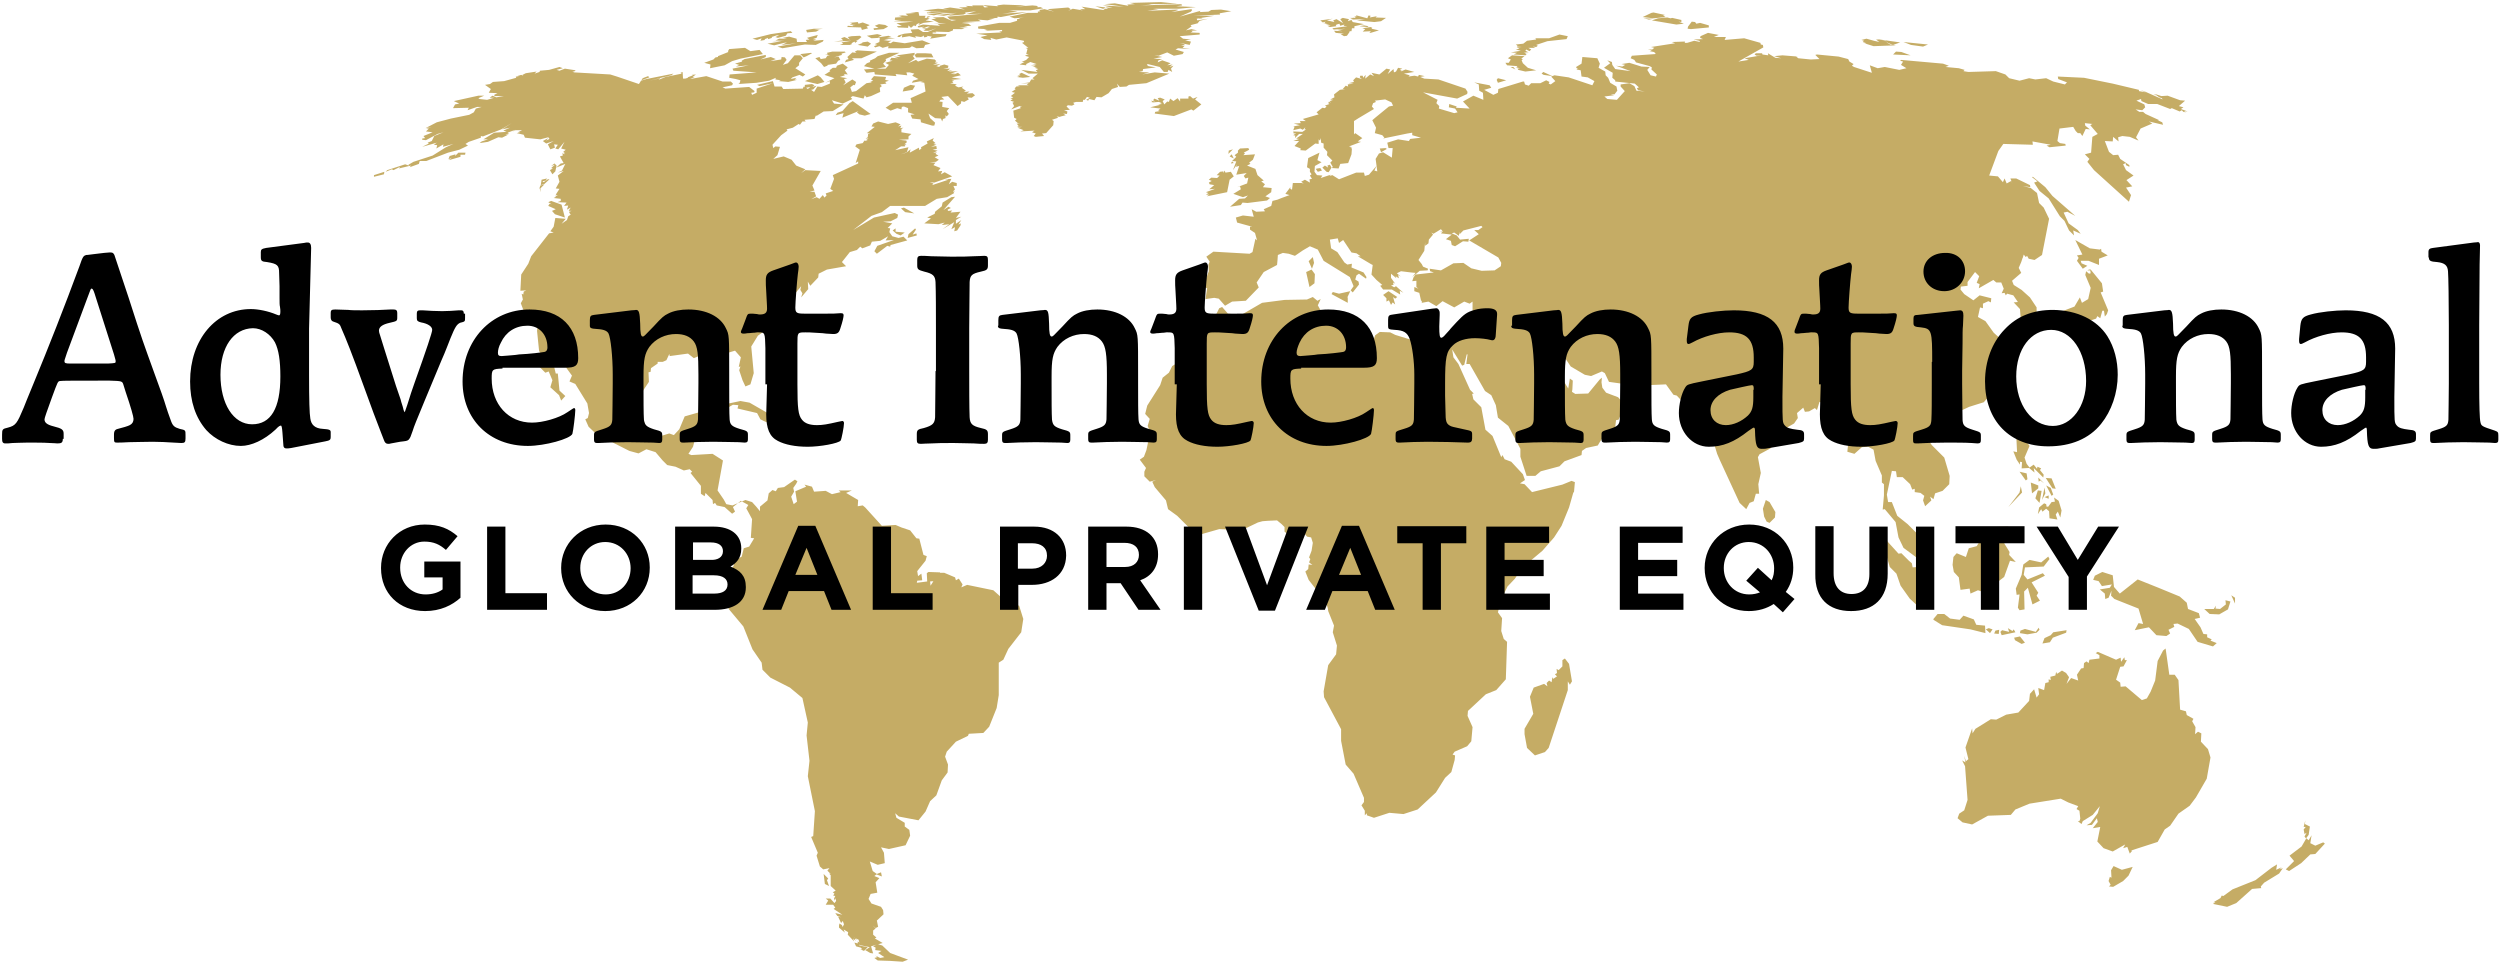
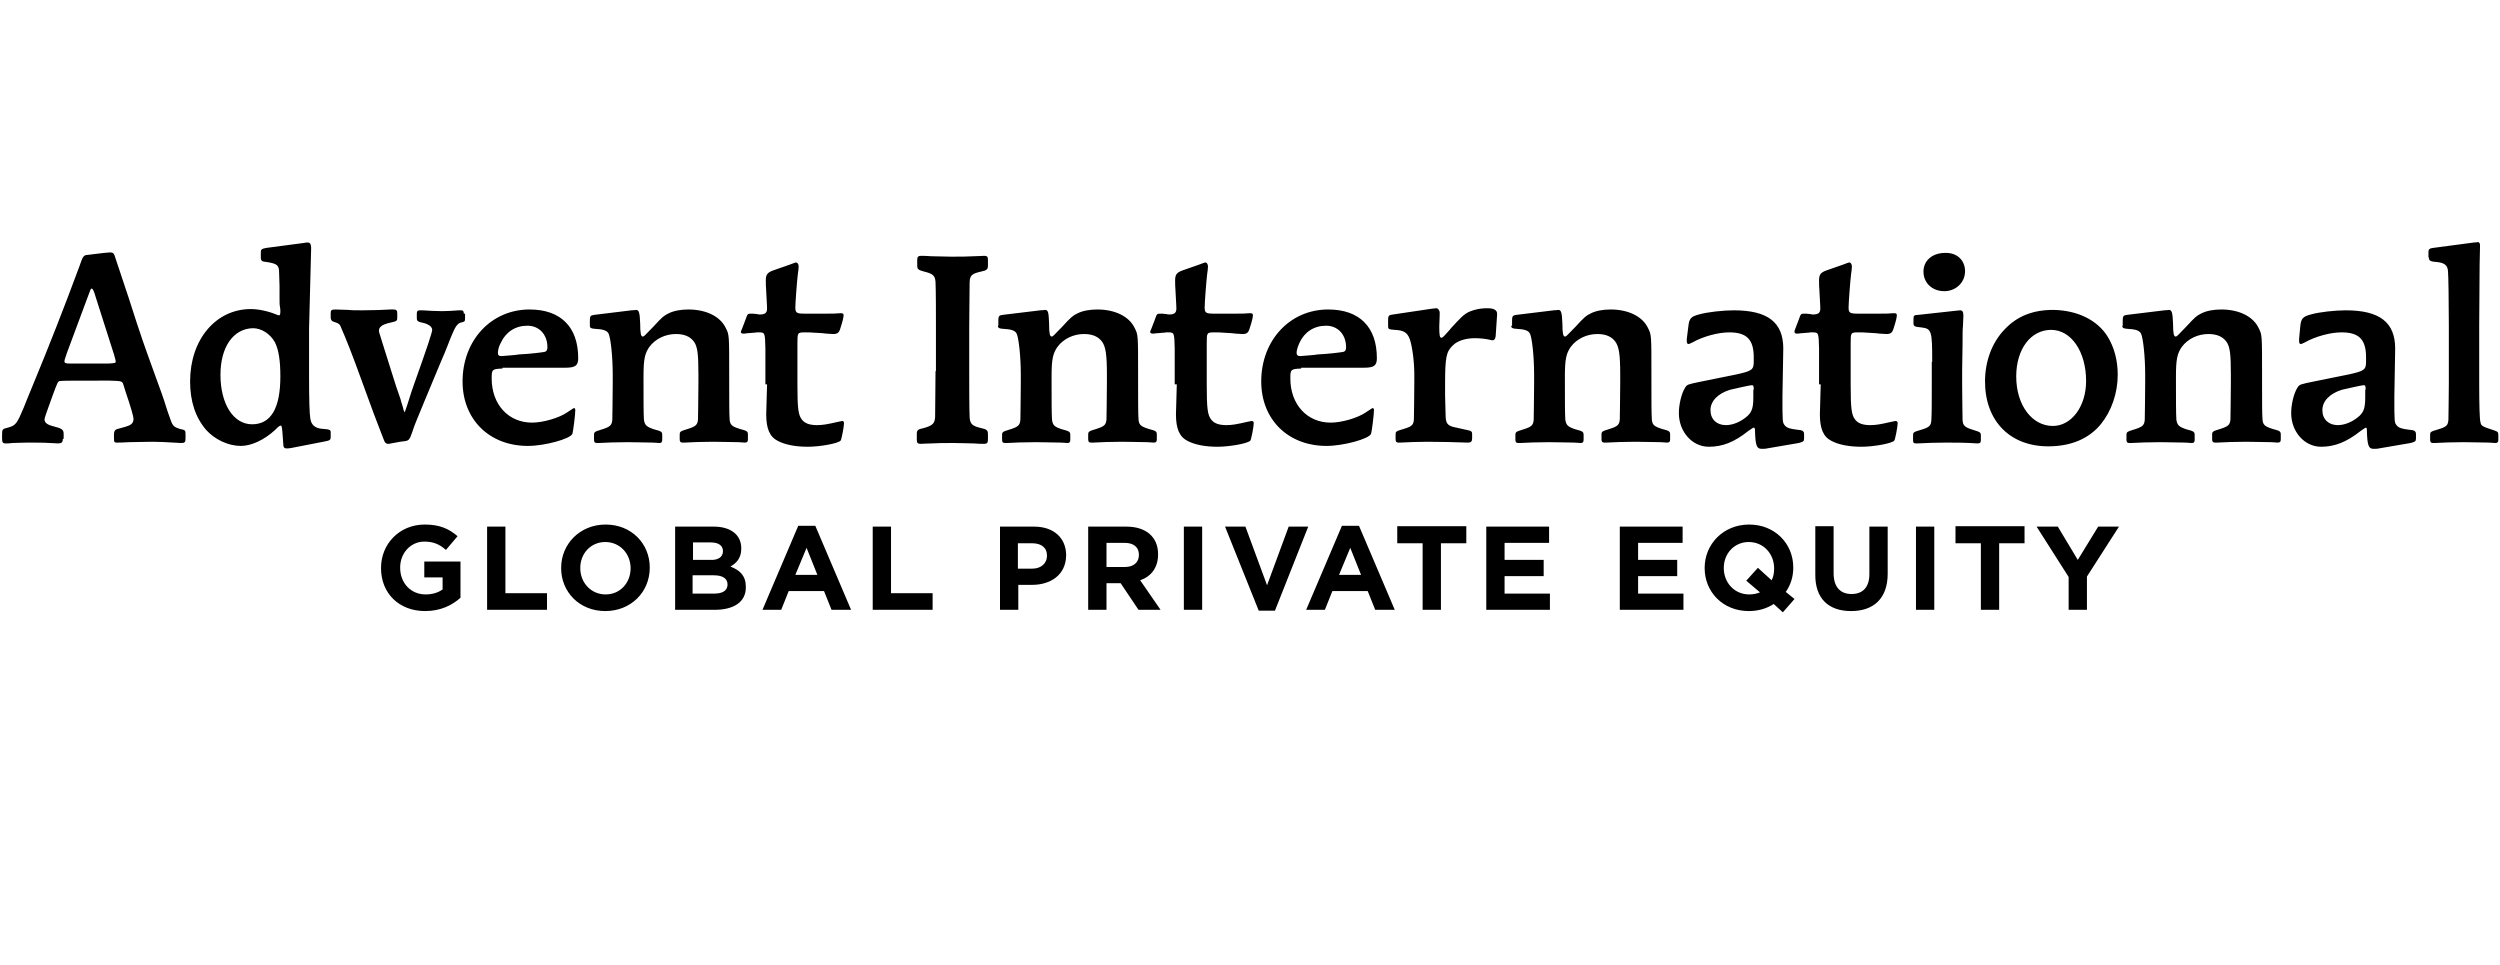
<svg xmlns="http://www.w3.org/2000/svg" width="601" height="232" viewBox="0 0 601 232" fill="none">
-   <path d="M449.1 107.4L450.4 108.1L450.9 110.8L452.4 114.3V116L452.9 116.4V119.1L452.6 122.5L453.1 122.4L455.7 125.5L456.4 129.2L457.6 131.7L461.1 134.3L461.3 133.8L461.9 134.2L462.1 133.5L460.8 131.1L460.7 128.1L458.6 126L456.1 124L454.8 120.7H453.9L453.6 118.9L454.8 113.2L455.8 113.3L456 114.7H457.4L459.2 116.4L459.7 117.7L460.3 117.5V118.3L461.7 118.5L462.6 119.2L462.3 120.3L462.8 121.7L464.3 120.3L464 119.4L464.8 120L465.2 118.6L467 118L468.6 116.4L468.7 114.4L467.4 110L464.4 107L463 104.9L464.1 102.1L465.8 100.6L466.8 99.7L467.3 100.3L468.2 101.4L468.6 101.2L468.3 99.5L471.9 98.5L473.4 97.8L476.9 96.7L480.6 92.5L480.3 90.4L480.9 90.6L481.9 87.6L482.3 87.8L482 86L482.5 85.7L481.9 85.5L482.5 84.8L481 84.2L479.7 84.4L481.8 83L479.9 81.7H481.2L479.3 80L477.3 77.2L475.5 76.2L476 73.9L476.7 74.1V73L478 72.4L478.6 72.7L478.7 71.7L475.9 71L474.4 72.2L472.2 70.7L471.3 69.6L471.4 68.9L473 68.7V67.8L474.8 65.4L475.8 66.4L475.2 68L475.9 68.3L475.7 69.3L479.2 67.3L479.9 67.9H481.1L481.7 69.4L481.2 70.5L481.9 70.4L482.2 71V71.1V71L482.5 70.6L484 71L485.1 72.6L484.1 72.7L485.6 74.3L485.8 76.8L487.3 76.6L487.8 75.7L488.6 76L489.6 75.1V73.9L488 71.5L486 69.7L484.1 68.5L483.7 67.5L485.9 65.6L485.3 64.4L485.9 63L486.2 62.1L486.3 61.9L486.5 61.2L487 61.8L487.3 61.5L487.7 62.2L489.1 62.5L490.9 61.3L492.6 52.6L491.3 49.9L490.2 48.8L489.7 46.4L488.2 45.2L486.3 44.7L488.1 45L488 44.5L484.7 42.9H483.3L483.8 44.2L483.5 43.5L482.4 44.1L481.9 42.9L481.5 43.8L480.3 42.4L478.2 42.2L480.4 36.3L481.6 34.6L488.7 34.8L488.6 34L493 34.8L492 35L492.7 35.4L496.6 35L496.5 34.6L495.2 34.4L494.6 33.9L495.1 30.9L498.4 30.5L499 31.5L499.5 32H500.1L500.6 32.7L501.4 31L502.4 31.1L501.3 30.2L501.2 29.6L503 29.8L502.5 30.1L504.3 32.2L503 32.9L502.7 36.7L501.2 37.1L502.3 38.2L501.8 38.9L503.4 40.9L511.8 48.5L512.3 46.9L511.1 45.1L512.6 44.8L511.2 43.3L512.9 42.2L511.1 40.9L510.4 39.5L511 39.2L511.1 39.7L511.9 40.1V39.7L509.7 38.2L509.2 37.2L508 37.3L507 36.5L506 33.9L507.9 34L508 32.9L509.3 34L509.2 33L510.2 32.7L512 32.9L514.1 33.8L513.5 33L514.6 30.9L517.4 29.7L516.6 29.2L520 30L519.8 29.4L518.7 28.9H519.1L515.8 27.4L515.2 26.9H514.3L513.4 26.3L515 26.5L515.6 25.9L515.7 25.8L515.5 25.1L513.6 24.2L514.7 23.8L514.8 24.3L516.4 25H518.6L521.7 26.2L522.1 26L524 26.8L524.5 26.5L524.9 26.9L525.5 27L525 26.7L525.9 26.8L524.3 26.2L524.9 25.8L523.8 25.5L525.3 24.2L524.1 24.1L521.1 23L519.6 23.1L518.4 22.7L517.7 22.8L518.4 22.9L519.1 23.4L519.7 23.6L519.9 23.9L515.4 21.9L514.6 21.7L515.9 22.2L514.2 21.9V21.6L507.9 20.1L507.4 20L501 18.7L494.7 18.4L494.8 19L496.9 19.8L496.4 20.3L493.6 19.6L491.9 18.8L489.3 19.1L487.8 18.8L485.5 19.4L483 18.8L482.1 17.9L479.8 17.1L473.2 17.3L472 17.1L472.3 16.8L470.9 16.4L467.7 16.1L468.5 15.8L467.1 15.3L457 14.4L456.8 14.6L457.5 14.8L457 15.6L458.3 16.4L456.6 16.8L453.1 16.1L451.4 16.4L449.5 15.7L450 17.5L445.7 16.1L445.2 15.8L445.6 15.4L444.6 14.8L444.3 14.2L442 13.6L436.8 13.1L436.4 13.2L437.4 14.2L435.3 14.3L432.3 14L431.8 13.6H432.2L428.5 13.3L426.5 13.5L428.2 14L426.8 13.9L425 12.8L425.1 13.3L423.7 13.1L423.6 12.8H422.1L421.8 13.1L422.3 13.4L423.5 13.3L419.4 14L420.4 14.4L417.9 14.8L423.9 11.4L423.8 10.8L423.3 10.7L423.2 10.3L419.3 9.2L414.6 9.6L414.9 8.9H412L413.2 8.4L410.6 7.9L408.8 8.7L408.7 9.1L409.4 9.4L407.2 9.5L408.5 9.8L408.7 10.1L407.3 9.8L405.6 10.3H405L405.1 10H404.7L401.9 10.1L402.7 10.4L396.9 11.3L397.7 11.5L397.2 11.9H396.1L397.1 12.1L396.6 12.3L397.6 12.5L398 12.8L397.9 13L392.3 13.4L392 14L392.9 14.4L393.3 15L396.6 15.9L397.1 16.2L397 16.7L398.3 17.9L398.1 18.4L396.8 18.1L396 16.8L396.6 16.1L394.6 16L391.7 15.1L389.8 15.4L390.7 15.6L390 16L388.5 15.8L392 17.1L388.3 16.6L387.6 15.6L387.5 14.9L386.4 14.5L387.1 15.2L385.6 16.3L387.7 17.5L387.6 18.7L388.3 19.3V19.6L393 20.1L394 21L393.5 21.2L393.8 21.7L395.4 22L393.4 21.8L392.9 20.7L391.7 20L389.6 20.3V20.8L390.6 21.9L388.7 24L386.4 23.8L385.7 23.2L388 22.9L387.2 22.6L388.1 22.7L388.8 21.8L388.6 20.8L387.1 19.9L386.6 18.7L386 18.1L385.9 17.2L384.3 16.3L384.6 15.3L384 14L380.4 13.7L380.2 15.3L378.9 16.1L379 16.4H379.3L379 16.7L380 16.9L380.2 18.4L381.7 18.6L383.3 19.5L382.8 20.5L377.1 18.6L373.7 18.1L372.9 18.4L373.9 19.5L372.8 20.3L372.3 20.1L372.5 19.7L371.7 19.3L370.3 20H368.1L367.5 20.6L366.6 20.3L366.4 19.6H366.1L360.2 21.4L360.1 22.3L359 22.8L356.8 21.6L358.5 21.1L358.1 20.5L354.4 19.8L355.5 20.3L355.6 21.8L356.5 22.3L356.6 24L354.2 23L351.7 24.4L353.3 26.1L350 25.9L350.2 25.6L348.4 25L348.3 25.8L349.8 26.1L350.4 27L349.6 27.2L345.9 26.1L346 25.5L345.3 24.8L345.6 24L342.1 22.2L350.3 23.7L352.7 22.6L352.8 22.1L352.3 21.3L345.8 19.1L342.4 18.9L341.4 18.5L342.5 18.3L341.1 18L340.9 18.4L340.1 18.2H340L338.6 18.4L338.9 18.1L337.5 17.7L340 17.3L337.9 16.7L336.7 17.2L337 17L336.5 16.8L337.1 16.5L336.1 16.3L335.6 17.2L335.1 17.4L335 16.6L333.6 17.8L334.2 16.7L333.3 16.5L331.6 17.9L329.7 17.5L330.3 18.3L329.4 17.9L328.2 18.9L328.3 18L327.7 18.7L327.6 18.2H327L326.9 18.6L327.4 19L326 18.6L325.3 19.3L325.5 19.7L324.2 20L325.4 20.1L324 20.3L324.1 20.8L323.5 20.6L322.8 21.4H323.4L322.1 21.6L320.7 22.7L320.8 23.4L319.8 23.9L320.5 24L319.7 24.3L319.9 24.7L319.5 24.4L319.3 24.8L319.6 25L318.5 25.4L318.9 25.6L318.5 26L317.9 25.9L316.5 27L317 27.5L313.9 28.4L313.2 28.6L313.9 29.1H312.5L312.7 29.6L311 29.7L312.5 30.1L310.9 30.4L311.2 30.5L310.9 31.3L312.6 30.9L313.2 31.2L313.8 30.6L313.6 31.1H314L313.1 31.7L310.9 31.6L311 32.1L311.6 32L310.9 32.5L311.4 32.6L311.3 33.2L312.3 32.2H313.2L311.6 33.3L312.3 33.4L310.9 33.9H312.3L311.2 35.1L312.7 35.7L312.6 36.1L313.9 36.2L316.2 34.5L317 34.6V33.5L317.3 33.8L317.5 33.2L317.6 34.3L318.2 34.5V35.5L319.1 36.5L319 37.3L320.3 38.6L319.8 39.1L320.4 40.1L320.2 40.4L321.8 40.5L322.2 39.4L324.1 39.2L324.9 37.1L325 35.7L324.6 35.5L325.1 35.4L324.3 35.2L327.2 34.1L326.4 34L327.5 33.2L325.8 32L325.5 32.3V29.1L326.6 28.4L330.3 26.2L329.8 25.6L330.1 24.8L330.8 24.5L330.5 24.2L333 23.9L334.5 24.6L334.9 25.4L333.9 25.6L330.6 28.3L329.9 28.9L330.8 30.7L330.5 32L332.3 32.5L332.8 33.1L332.5 33.3L338.3 32.1L339.5 31.9V32.5L341.6 33.1L339 33.4L338.7 33.9L336.1 33.5L333.5 34.3L333.8 35.6H334.8L334.6 37.9L332.5 36.6L331.5 36.9L330.7 38.2L331.1 41.2L330.4 41L330.9 39.9L329.1 42L328.1 42.3L327.9 41.5H326L321.9 43.1L320.3 42.1L319.6 42.3L319.9 42L317.5 42.8L317.9 42.2L316.6 42.1L316 41.3L316.1 39.9L317.7 39L316.7 38.5L317.2 36.7L314.5 38L314.2 40.2L314.9 40.6V41.3L315.3 41.9L314.9 42.2L315.4 43L314.8 43.1L314.9 43.9L313.7 43.2L312.8 43.7L313.4 44.1L312.9 44H310.8L310.6 45.6L310.2 45.4V45L309 46.6L310 46.9L308.1 47.6L307.1 48L305.9 48.3L305.6 49.5L303.8 50.3L304.1 50.8L302 50.9L300.9 50.3L301.4 52.1L298.8 51.8L297.1 52.3L297.4 53.5L301 54.5H300.5V55.2L301.7 56L302.2 57.8L301.8 57.4L301.1 60.6L300.4 61L291.7 60.5L290 61.7L290.8 62.9L290.5 63.7L290.6 65.2L289.2 68.9L290.2 69.3L289.8 71.9L291.9 71.6L293 71.8L294.5 73.5L296.2 72.5L299.5 72.3L302.6 69.1L302.1 67.9L303.8 65.4L307 63.7L307.1 62.7L307.2 61.3L308.4 60.8L309.8 61L311.3 61.5L313.2 60.2L314.9 59.2L316.8 60L318.2 62.7L324.5 66.6L325.4 68.8L324.7 69.8L325.2 70.3L326.7 68.4L326.6 67.7L325.8 67.2L326.1 66.2L326.7 65.8L328.4 67L328.5 66.6L327.8 65.5L324.9 64.3L325 63.4L323.9 63.6L323.2 63.1L321.5 60.6L320 59.7L319.7 57.6L321.6 57.3L321.9 58.4L322.9 57.7L324.9 60.7L326.1 60.9L327.1 61.6H326.4L329.6 63.5L330 63.7L329.7 66L330.9 67.3L332.3 68.5L331.8 68.7L332.5 69.6H334.6L336.6 70.8L336.5 69.9L334.4 68.6L335 68.5L334.9 67.9L335.4 68.2L334.4 66.8V65.8L335.7 66.9L335.5 66.4L336.3 66.9L336.1 66.1L336.8 66.5L335.8 65.7L336.8 65.2L339.2 65.5L340.3 65.6L339.5 66.6L341.3 65.1L343.2 65L343.3 64.6L342.1 64.1L341.8 63.5L341 62.5L342.4 60.3L342.6 58.2V59.1L343.4 58.5L343.5 57.6L344.5 56.4L344.1 55.9L344.6 56.2L346.4 55.1L346.9 55.7H346.1L346.7 55.8L346.4 56.1L349 56.4L347.6 57.5L348.8 57.9L349 58.9L349.8 59.2L351.7 58L353 58.1L353.1 57.4L351 57.6L350.2 56.6L349 56.1L349.6 55.9L350.7 56.7L350.9 55.7V56.3L351.8 55.4L356.1 54.3L356.4 54.6L355.4 55.3H354.4L355.5 56.3L353.2 57.8L360.2 61.9L360.9 63.2L360.8 64L359.3 65L356.2 65.1L353.7 64.5L351.8 63.2L349.4 63.3L346.4 65L343.7 64.6L343.8 65.2L344.7 65.5L340.3 66L339.8 66.7L339.5 67.6L340.5 67.5V69L341 69.4L340 69V70L341.2 70.4L341.6 72.2L341.8 72.4V72.8L343.4 72.5L345.3 73.6L346.8 72.4L349.6 73.9L352 72.5L353.3 73L354 72.5V74.3L354.2 76.2L353 79L351.4 80.9L349.9 82.1H348.8L348.3 81.6L346.6 81.7L344.1 82.9L338.3 81.4L335.4 80.5L334.2 79.9L331.7 79.8L330.6 80.6L329.7 83.2L328.3 82.7L327.1 82.5L324.4 81.8V79.6L320.5 77.2H315.8L317.7 75L316.8 73.4L317.5 71.9L316.7 72.3L315.6 71.4L314.2 72L308.8 72.1L303.4 72.8L298.4 75.7L295.2 75.4L293.8 73.8L293.1 74.1L291.7 76.9L288 79.7L286.9 81.7L287 83.9L286.4 84.8L285.9 85.5L281.8 88L281 89.6L279.5 90.8L278.9 92.6L275.8 97.5L275.3 99.5L276.4 100.7L275.9 102.4L276.5 103.9L275.6 108.2L275 109.8L274 110.5L275.5 112.5L275.1 113.4V114.5L276.4 115.8L277.9 115.4L277 115.8L277.6 117.1L280.3 120.3L280.8 122.4L283 124L286.2 127.2L288.9 128.4L293.1 127.2L295.7 127.3L297.4 128L302.4 125.6L303.5 125.3L304.8 125.2L307 125.1L308.1 126L308.8 126.7V127.8L310 128.8L313.3 127.9L314.2 129L315.2 129.2L315.6 130.5L315.3 132.4L314.7 134L315 134.4L314.7 135.2L315.5 135.8L314.6 135.7L314.5 136.8L313.8 137.4L314.6 139.4L317.4 143L318.8 144.9L319.2 146.2L319.3 146.9L320.7 150.4L320.4 152L321.4 155.2L321.2 157.3L319.3 159.9L318.2 166.2L318.3 167.6L322.4 175.3V178.1L323.5 183.8L325.4 186L327.9 191.8V192.8L327.3 193.6L328.1 194.9V196L328.6 195.5V196L330.3 196.6L334 195.4L337.4 195.7L340.8 194.6L345.2 190.5L347.4 187L348.9 185.6L349.7 182.7L349.8 181.6L349.2 181.4L349.7 180.7L352.7 179.4L353.7 178.2L354 174.8L352.8 172.1L352.9 170.9L357.2 166.9L359.7 165.9L362 163.3L362.3 154.3L361.5 153.6L360.9 151.7L361.1 148.6L360.1 147.2L360.8 144.3L362.4 141L364.2 139.1L365.8 136.6L370.8 132.4L373.6 129.2L375.4 126.4L377.2 122L378.2 118.5L378.4 118.2L378.6 115.9L377.8 115.6L375.6 116.5L368.3 118.3L366.5 116.4L365.4 116.2L366.6 115.4L366.1 114L363.3 111L361.7 110.4L361.2 109.4L360.9 109.9L358.8 104.8L357.1 103.3L356.1 97.9L354.2 96L353.9 94.7L354.3 94.6L353.4 93.7L350.6 87.5L349.4 85.9L349.1 84L351.5 87.9L352 87.7L352.6 85.2H352.8L352.5 87.5H353.3L357 94L358.5 95L359.6 97.4L360.1 100.4L362.6 102.4L365.5 107.9V109.8L367 114.4H369.1L370.4 113.3L374.9 112.1L376.1 110.9L380.2 109.4L380.3 108.4L381.3 107.7L384.1 107.1L385 105.6L386.2 105.3L386.7 104L388.2 103.4L388.5 101L389.1 100.9L390.7 97.4L389 95.5L386.1 94.4L385.2 93.2L385 91.9L385.1 90.8L384.6 91.2L381.8 94.6L378.7 94.7L377.9 94.2L378 93.6L378.1 91.5L377.4 91L377 93.4L375.9 91.6L375.6 90L372.9 86.8L371.8 85.5L372.6 84.9L372.2 84.4L373 84.3L373.3 83.4L374.4 84.5L375 84.2L377.6 88.1L381 90.1L382.5 90.4L385.1 89.3L385.8 89.7L386.8 91.8L393.2 92.7L398.3 92.5L400.5 92.4L402.3 94.9L403.1 95.1L404.6 96.7L406.6 96.2L406 97.5L404.6 97.6L407 100.2L408.8 99.8L409.1 97.6L409.4 98L409.5 98.4L410.7 102.2L412.8 109.1L413.4 110.5L418.2 120.9L419.8 122.4L420.6 120.9L421.6 120.5L422.1 118.7H422.9L422.7 116.4L423.3 113.7L422.6 109.9L423 109.2L425.6 107.8L429.4 102.9L431.3 101.8L432.2 100.5L432 99.3L433.5 98L433.9 99L434.9 98.9L436.3 98.1L436.8 98.6L437.4 96.6L438.6 97L440.1 100.2L442.5 102.3L442.8 103L442.4 103.1L443.8 104.7L444.3 106.7L444.1 108.6L445.8 109.1L447.6 107.5L449.1 107.4ZM366.1 19.7L366.8 19.5L366.1 19.7ZM193.8 117L191.2 118.1L191.6 120.6L190.8 121.2L190.2 119.4L190.9 118.2L190.7 117.3L191.4 116.3L191.7 115.7L191.1 115.3L188.5 117.1L187 117.3L186.5 118.1L185.7 117.8L184.8 118.6L184.5 120.3L182.7 121.8V122.9L181.8 121.8L180.8 120.7L179.2 120.2L176.1 121.5L174.6 121.2L174 120.1L172.5 117.9L173.8 110.7L171.3 109.1L166.2 109.4L165.5 109.1L166.6 107.4L167.2 105.1L166.8 104.7L167.4 104.1L167.6 105.3L168.2 102.6L169.9 100L169.7 99.4L168.1 99.1L164.6 100.1L163.3 103.2L162 104.6L160.9 104.2L157.6 105.2L157 104.4L155.4 103.4L154 98.2L154.6 93.9L156 91.8L155.9 89.5L156.4 89.4L156.5 88.5L158.1 87.4V87H159.3L160.2 86.6L160.9 85.1L161 85.6L165.4 85L166.8 86.1L168 85.6L169.1 86.2L168.6 85.4L169.4 84.5H168.2V84.1L171.1 84L171.7 83.1L171 84L173.5 83.6L174.7 84.9L176.7 84.3L178.1 85.9L177.6 88.2L178 88.1L177.7 89L178.5 91.4L179.2 92.9L180.4 92.4L181.2 89.7L180.6 83.3L182.2 80.7L186 78L190.2 76.1L190 75L190.7 74.6L190.6 71.2L192.2 69.3L192.6 68.8L192.4 69.7L192.9 70.5L192.6 71.5L194.3 69.5L194.2 67.7L194.8 68.7L196.7 66.7L196.8 65.8L198.8 64.8L203.4 64L202.4 63L204.3 60.6L206 60.1L206.8 59.3L207.3 59.7L209.2 59L209.6 58.1L211.6 57.9L213.5 56.8L212.9 57.8L214.9 57.7L210.9 59.1L210.2 60.4L210.8 61L213.3 59.1L214 59.3L214.1 58.9L218.1 57.8L217.2 56.9L216 57.2L214.5 56.8L213.8 55.8L214 54.9L213.4 54.8L214.5 53.7L212.3 53.3L214.1 53.2L215.7 52.4L215.9 51.6L215.1 51.2L210.1 52.3L205.1 55.3L209.5 51.9L212 51L214 49.5H222.4L225.2 47.8L227.7 47.4L229.4 46.4L229.1 46H229.6L229.2 45.7L229.6 45.6L229.2 44.7H230V44L228.9 43.7L228.1 44.3L228.7 43L227.1 43.1L228 43.2L224.1 44.5L224.4 44.1L223.5 43.8L224.6 43.9L228.9 42.4L227.1 41.4L226.2 41.9L226.5 41.1L225.5 41.2L226.1 40.4L224.4 39.7L224.9 39.1L223.5 39L225 38.9L225.7 38.4L224.7 37.8L225.6 37.4L224.9 37L225.2 36.6L224.3 36.8L225.4 36.2L224.2 36L225.2 35.8L225.1 35.1L223.8 35.3L225.1 34.8L224.4 34.6L224.9 34.4L224.2 33.8L224.5 33.2L222.8 34L223 34.5L221.4 35.4L221.5 35.7L221 36.1L220.9 35.5L218.7 36.7L218.9 35.9L217.9 36.7L216.5 37.1L218 36.6L218.4 35.4L215.2 36.1L216.6 35.2H217.6L217.5 35L217.9 34.7H217.4L218 34.2L217.9 33.8L216.1 33.6L218.4 33.5V32.8L219.1 32.2L216.7 31.8V31L217.2 30.7L216.4 30.8L216.7 30.2L215.9 30.4L216.5 29.9L215.3 29.4L213.5 29.8L211.1 29.2L209.9 29.7L209.5 30.4L210.3 30.5L208.4 32L209.2 32.1L208.7 32.2L208.6 33L208.1 33.3H208.8L208.2 33.7L208.6 33.9L207.8 33.8L207.4 34.4L205.9 34.7L205.6 35.2L206.7 36L205.7 39.2L206.3 38.8V39.3L200.2 42.1L200.5 43L199.6 45.4L200.3 45.9L198.5 46.5L198.7 47L198.2 47.5L197.8 46.9L197 47.8L196.3 47.4L195 47.9L196.2 47.2L195.8 46.1H194.6L195.8 45.8L195.3 44.6L197.3 41.1L193.6 40.9L192.6 41.6L193.6 40.7L191.4 39.8L190.3 38.4L188.4 37.6L185.9 38.2L186.9 37.3L187.5 35.3L186.4 35.2L185.9 35.6L185.7 34.8L187.8 32.5L189.3 31.4L189.1 31.1L190.6 30.7L192 29.8L192.3 30L192.9 29.2H193.7L193.4 28.8L195.8 28.6L196.1 27.8H196.4L198 26.8L200.2 26.7L202.8 25.1L200.5 24.9L200 24.1L202.6 24.9L204.9 23.8L204.5 23.4L205 23.1L207.6 23.7L207.9 22.9L208.3 23.4L209.4 23.1L211.6 22.1L211.5 21.1L212 20.7L211.6 20.3L213.1 20.1L212.8 19.7L213.7 19.4L212.8 19.2L213 18.5L210.1 18.3L209.4 19.1L209.9 19.4L209.2 19.7L209.6 19.8L208.3 20L205.8 21.9L204.8 22.1L204.4 21L205.2 20.4L205.5 20.5L205.8 19.7L204.9 19.1L202.7 20.5L203.3 19.8L202.9 19L203.7 18.8L201.9 18.5L203.1 18.1L202.9 17.8L203.8 17.9L203.1 16.9L203.8 16.2L202.6 15.3L201.2 15.8L201 16.3H200.2L199.4 16.9L199.6 17.1L198.2 18L200.6 18.8L198.4 19.9L199.5 19.5V20.1L197.5 20.9L196.5 20.8L195.7 22.1L195 21.6L195.5 21.5L196.3 20.6L195.3 20.9L195.8 20.5L195.2 20.2L193.5 20.4L193.4 21L193.2 20.8L193 21.3L188.3 21.4L187.9 20.8H186.2L185.8 19.5L182 20.4L182.6 20.7L185.8 20L181.9 21.3V22.3L180.8 22.8L180.6 22.3L181.3 22.2L181.4 21.9L180.1 20.9L174.4 21.3L173.7 21L176 20.5L176.2 20.1L175.7 19.6H173.7L169.8 18.3L165.9 19L167 18.5H166.5L167.3 17.9L166.3 18L166.6 18.1L165.3 18.6L165.4 18.7L164.7 18.9H164.2L164.1 17.3L163.6 17.5L163.9 17.7L160 18.5L158.3 19.2L158.8 18.8L156.1 19.4L161.4 18.1L161.9 17.7L155.4 19L154.1 19.4L153.6 20.2L148.3 18.4L146.7 17.9L138 17.4L137.6 17.2H138L138.4 16.9L135.8 16.5L134.5 17L133.8 16.8L135.3 16.4L134.5 16.1L132 16.8L129.8 17L129.7 17.3L128.5 17.7L129 17.2L126.4 17.6L125.6 18L125.8 18.2L125.3 18L124.3 18.3L124.8 18.4H124L124.1 18.7L121.2 19.5L118.5 19.7L117.8 20.2L116.6 20.4L118 21.4L117.5 22.3L119.6 22.4L118.8 22.8L118.9 23.1H121.1L119.3 23.4L118.4 23L117.7 23.5H118.8L117.1 24L115.3 23.8L115 23.6L116.4 23H115L109.1 24.3L110.4 24.9L109.4 25.1L108.9 26L112.7 25.9L112.4 26.5L114.7 25.7H115.8L114.4 26.1L113.9 27L112.8 27.6L108.4 28.5L105 29.4L102.3 30.8L103.8 30.5L102.4 30.9H103.1L102.4 31.6L104 31.8L101.8 32.7L102.2 33.2L101.5 33.3V33.6L102.4 33.7L105.2 32.2L106.6 31.8L104.4 32.7L103.8 33.9L102.8 34.3L103.1 34.5L101.5 35.3L105 34.3L104.3 34.8L105.1 34.9L104.9 35.7L106.6 34.7L106.5 35.3L109 34.6L107.2 35.4L104 37.4L99.4 38.9L98.2 39.6L98.3 39.8L97.4 39.5L93.1 40.9L92.7 41.3L94.2 40.7L94.6 40.9L96.2 40.1L95.9 40.5L98.8 39.8L98.5 40.2L100.7 39.4L100.9 38.7H102.5L107.7 36.7L110.4 36L112.5 35L111.9 34.6L112.7 34.1L115.6 33.1V32.7L116.1 32.8L120.5 31.1L123 29.6L120.7 31.1L122.6 30.7L121 31.4L121.8 31.7L118.8 31.9L116.2 33.5H117.3L115.8 34L115.3 34.4L117.3 34.1L119.8 33L120.7 33.1L122.3 32.3L121.5 32.4L122.4 32L122 31.9L123.9 31.2L123.1 31.7L123.9 31.3H125.5L124.5 31.8H125.1L124.2 32L125.9 32.4L126.2 33.1L129.9 33.5L131.8 33L132.1 33.4L131.3 33.8L131.8 33.2L130.5 33.9L131.3 34.5L133.1 33.9L131.7 34.7L132.3 35.9L133.4 35.5L133.2 34.7L134.1 34.8L133.5 35.7L134.2 35.9L135.7 34.1L134.9 35.7L136 36L135.3 36.6L136.1 36.5L135.6 36.6L135.7 37.1L135.2 36.8L135.3 37.4L134.6 37.6L135.5 39.2L134.8 39.3L133.7 40.3L135.9 39.4L135.1 41L134.1 41.5L135.5 41.1L134.1 42.2L134.5 43.7L133.6 45.3L134.5 45.4L133.6 46.8L134.1 47L133.4 47.1L133.7 47.3L133.1 47.6L134.8 47.8V48.3L134 48.6L136.2 48.7L135.6 49.5L136.6 49.4L136.3 50.4L137.2 49.9L136.7 50.7H137.4L136.8 50.9L136.9 51.2L137.2 51.6L136.6 52L136.3 52.9L135 53.8L136 52.6L133.5 52.4L133.1 54.5L132.3 55.6L133.1 55.9L132 56.1L127.7 61.6L127 63.4L125.3 66L125.1 69.9L126.5 69.8L125.9 70.1L125.8 70.8L125.4 70.6L125.7 72L125.2 72.9L126 75L125.7 76L128.2 76.9L129.3 78.4L129.1 79.5L129.6 84.4L131.3 86.7L130.8 87.9L129.5 88L131.1 89.6L131.9 89.3L132.8 91.4L132.3 93.1L134.4 95L134.9 96.3L135.9 95.2L134.5 93.9L134.1 89.8H133.6L132.7 86L131.6 84.5L132 80.6L134.1 82L134.6 86.3L137.5 90.3L136.9 91.7L138.3 92.3L141.2 97L141.6 99.3L141.3 100.5L140.7 100.8L141.5 102.6L143.4 104.4L151.3 108.4L153.5 109L155.4 108L157.6 108.7L159.3 110.7L160.4 111.8L162.4 112.2L164.4 113.1L165.8 112.8L166.4 113.4L166 113.7L168.5 116.8V118.7L169.4 119.3L169.6 118.5L171.3 120.2L171.4 121.2L171.9 120.9L172.3 121.5L174.2 121.9L176 123.5L176.7 123L176.2 121.9L178.1 120.4L179.9 121.4L179.4 122.2L180 123.3L180.8 124.8L180.5 129.3L181.3 129.4L180.1 131.4L178.8 131.8L178.3 133.8L176.4 134.9V135.9L175.2 138L175.3 140.1L176.1 140.7L176.7 139.9L176.9 140.6L176.1 142.1L174.7 143.7L175.4 145.7L175.1 146.3L178.7 150.6L180.9 156.1L183.1 159.3L183.3 161L185.2 162.9L189.9 165.3L192.9 167.8L194.2 173.7L193.9 176.8L194.6 182.9L194.2 186.6L195.9 195L195.5 201L195 201.2L196.6 205L196.3 205.7L197.1 208.3L197.9 209L199.4 208.7L198.9 209.3L199.7 210.1L199.3 210L199.7 210.4V213L200.9 214.1L200.2 214.5L200.6 214.8L200.3 215.3L200.8 215.4L200.5 216L200.7 216.5L200.9 215.9L201 216.6L200.6 217.1L199.6 216H198.5L199.1 216.5L198.5 217.5H200.3L200.8 218.2L200.4 218.5L202.5 219.9L200.8 219.5L201.3 220.2L202.2 220.5L201.5 220.4L202.2 221.9L202.6 221.4L202.9 222.2L202.4 223.2L203.9 224.1L203.8 224.7L205.3 226.3L205.1 225.6L205.7 226.2L205.5 225.7L206.2 225.9L205.2 225.3L206.4 225.9L206.6 226.6L206.2 226.3V226.8L205.4 226.6L205.8 227.5L206.9 227.8L207.3 228.2H206.8L207.7 228.6L208.6 227.7L206.6 227.3V227L206.7 227.2L209.1 227.7L208 228.4L209.2 229.1L209.9 229.2L209.4 227.5L210.7 227.1L209.9 227.5L210.5 227.8L210.4 228.4L211.9 228.6L211.1 229.1L212.6 230.1L211.6 230.3L210.4 229.7L210.9 230.1L210.2 230.3L211 230.9L214 231L217 231.2L218.3 230.7L214 229.1L212.1 227.3L211.1 227L212.2 226.7L210.3 225.6L210.7 225.4L209.9 224.7V223.7L210.5 223.2L209.8 222.5L210.5 223.1L211.1 222.8L210.8 221.3L212.4 219.8L212.3 218.8L211.8 218L209.5 217.2L208.8 216.1L209.3 214.9L210.9 214.6L210.5 212.1L211.4 211.1L210.2 210.6L210.7 210.2L212 210.7L211.8 209.7L210.8 210.1L209.8 209.4L209.1 207.1L211 207.9L212.7 207.5L212.5 205L211.8 203.7L213.7 204.1L217.7 203.2L218.8 200.9L218.6 199.5L217.5 198.7V197.8L215.5 196.6L215.2 195.5L216.1 196.3L220.8 197.2L222.5 195.1L223.6 192.6L225.1 191.2L226.4 187.6L227.8 185.7L227.9 183.8L227.2 181.9L227.6 180.7L229.8 178.3L232.7 176.9L232.9 176.4L236.4 176.2L237.8 174.7L239.6 170.2L240.1 167.1V159.3L241.2 158.6L242.4 156L245.5 152L246 148.8L245 145.6L242.5 145.2L238.8 141.9L232.5 140.6L231.1 141.2L231.4 140.5L230.5 139.1L229.8 139.5L229.6 138.8L227 137.7H225.7L223.7 140.8L223.6 139.7L220.4 140.1L220.5 139.6L221.7 139.5L221.5 137.9L220.7 138.5L220.5 137.3L222.5 134.8L222.8 133.7L222 133.4L221 129.5L220.3 129.4L218.8 127.5L216.7 126.8L215.3 126.2L212 126.4L208 122L207.4 121.5L206.2 121.7L206.3 120.2L203.4 118.5L204.8 117.9H201.6L202.1 118.3L200 118.8L198.5 118L195.7 118.2L195.2 117L193.4 116.5L193.8 117ZM194.8 20.9L194.2 21.4L193.8 21.1L194.8 20.9ZM220.3 56.1L219.4 56.4L220.2 55.2L220 54.9L218.4 56.3L218.2 57.2L220.4 56.6L220.3 56.1ZM234.4 22.9L233.8 22.4L232.4 22.5L233.1 22L231.7 22.1L232.2 21.8L231.2 21.1L231.6 20.8L230.4 21L229.6 20.6L230 20.3L228.4 20L229.2 19.9L228.9 19.6L229.4 19.4L228.7 19.2L231.1 19L228.8 18.6L231 18.1L230.3 17.5L229 18L229.6 17.7H228.5L230.3 17.1L228.1 17.2L229 16.8L227.7 17.1L228.4 16.5H226.8L227.9 16.3L228 15.8L227 15.5L226 15.8L225.8 16.1L225.1 15.9L226.1 15.4L224.3 15.6L225.5 15.1L224.7 15L225.1 14.7L224.7 14.3L222.8 14.1L220.7 14.8L220.2 14.4L218.3 15.2L219.9 14.1L219.4 13.4L219.8 13.3L219.9 12.7L215.6 13.3L216.5 13.7L214.8 13.6L215.9 14L214.3 13.9L213.9 14.5L214.6 14.6L212.8 15.1L213.7 15.6L212.9 16.5H210.8L213 16.1L212.3 15.3L213 14.6L212.9 14.2L216.2 12.7H213.7L211 13.5L210.4 14L209.1 14.6L209.2 14.9L208.4 15.2L207.7 15.9L210.2 16.5L207.7 16.7L208.3 17.5L210.2 17.3L210.3 17.9L215.5 18.3L215.3 17.8L218.1 18.1L217.9 17.4H218.7L219.8 17.7L219.3 18.2L220.8 19L219.5 19.4L219.2 19.9L222.1 19.4L221.2 19.7L222.2 19.9L222.5 22L218.9 23.6L219.2 24.7H214.7L212.9 25.9L214.1 26.6L215.7 26L216.7 26.3L216.8 25.7L217.3 25.6L218.3 26V27L219.9 27.5L218.9 27.6L219.3 28.5L221.3 28.7L221.4 29.4L224.1 30.2H224.6L224.8 29.5L223.6 28.4L223.2 27.3L224.8 28.4L226.2 28.5L226.5 29.2L226.7 28.6L227.3 28.4V27.7L227.6 28L228.1 27.4L227.6 26.7L228.2 26L226.5 25.7L226.6 24.5L225.8 24.4L226.1 24L227 23.9L226.3 23.3L227.9 23.1L230.2 25.5L231 24.9L231.1 24.3L231.8 24.5L232.9 23.9L232.6 23.4L233.6 23.5L234.4 22.9ZM132.6 49.1L132.1 49L131.8 49.5L133.6 50.3L132.7 50.7L133.4 51.5L135.8 52.3L135 49.2L132.5 48.3L131.8 48.6L132.6 49.1ZM129.7 45.2L130 46.2L129.9 45.3L130.9 44.3L129.9 44.6L129.7 45.2ZM131.5 42.9L130.2 43.2L130 44.5L130.9 44.2L132.1 43.1H131.7L130.7 43.8L130.4 43.6L131.2 43.4L131.5 42.9ZM219.8 51.3L217.3 49.9L216.6 50.1L217.6 51L219.8 51.3ZM224.4 13.8L223.9 12.9L222.4 12.8H220.4L219.9 13.2L220.2 13.8H224.4ZM222.7 2.8L226.5 2.7L223.2 2.9L224 3H222.8L222.9 3.2L228.1 2.9L222.9 3.4L224.5 3.7L226.7 3.2L230.1 3.1L225.3 3.6L226.9 3.8L229.5 3.3L227.9 3.8L231.6 3.5L232.2 3.2L232 3L234.7 2.7L232.2 3.4L236.1 3.3L227.7 4L228.4 4.7L229.9 4.8L228.8 5L226.8 4.1L224.2 4.2L225.1 4.5L223.9 4.6L225.7 5.5L224.3 5.6H227.4L225.4 5.8L226 6.2L221.9 5.9L220.6 6.3L220.8 6.6L220.3 6.7L222.2 6.4L221.5 6.7H222.2L223.8 6.1L222.9 6.6L223.6 6.7L221.6 6.9L222.6 7L221.8 7.1H222.5L222 7.4H223.3L225.1 6.8L223 7.7H221.9L220.8 7L218.9 7.1L219.3 7.9L217.4 8.1L216 8.5L215.7 8.9H216.3L216.9 8.4L216.8 9L218.6 8.7L220.2 9.1L220 8.7L221.4 8.9L221.9 8.7L222 8.5L222.2 9L223 8.8L222.8 8.6L224 8.8L223.6 9.3L227.3 8.7L227.6 8.2H226.6L224.2 8.1V7.8H225.1L224.9 7.6L228.1 7.7L229.1 7.3V7H231.3L231.9 6.8L230.6 6.7L232.7 6.5L231.7 6.3L233.5 6.2L232.8 5.7L230.9 5.8L232.8 5.6L231.2 5.5L234.5 5.4L231.4 5.3L235.8 5.1L235.1 4.7L237.4 4.9L239.2 4.4H237.8L239.8 4.3V4L240.6 4.1L246.9 2.9L241 3.3L244.6 2.8L242.6 2.5H247.7L250.8 2L250.1 1.7L249.1 1.8L249.6 1.7L249.2 1.4L248.2 1.3L244.1 1.6L246.6 1.3L241.2 1.1L239.7 1.3L239.9 1.5L236.1 1.2L237.6 1.7L236.7 1.8L236.2 1.3H233.7L233.9 1.5L232.1 1.4L232.7 1.7L230.5 1.8L232 2.3L228.4 1.8L226.7 2.1L228.2 2.3L225.5 2.1L222 2.5L223.9 2.7L222.7 2.8ZM220 20.6L218.9 20.4L217.3 21.1L217 22L219.4 21.6L220 20.6ZM210.8 12.4L206.1 12.1L205.5 12.4L205.9 12.7L204.9 12.6L203.7 13.7L204 14.2L203.4 14.4L203.1 15L205.3 14.4L204.8 14H207.1L210.8 12.4ZM208.6 11.2L209.4 10.5L208.6 10L207.2 10.2L207.4 10.3L206.2 10.8L208.6 11.2ZM231.1 52.1L229.8 52.4L230.9 50.9L228.5 51.1L228.9 50.6L227.9 50.7L227.8 50.4L228.6 50L228 49.7L226.8 50.5L229.6 47.3L228.7 47.4L226.6 48.7L226.4 49.6L224.8 50.9L224.7 51.4L222.9 52.3L223.8 52.5L222.2 53.7L225.6 53.9L227.1 53.5L226.4 54.1L228.2 53.9L226.6 55.1L229.4 53.4L228.7 55.1L229.6 54.6L229.4 55.6L230.1 55.4L230.9 54.2L231 53.7L230.4 54L231.1 52.9L229.8 53.8V52.9L231.1 52.1ZM214.6 55.4L215.5 56.2L216.5 56.6L217.5 55.9L215.3 55.7V54.9L214.6 55.4ZM219.5 5.2L215.5 5.6L216.8 6.2L215.6 6.3L215.9 6.6L218.3 6.7L218.4 6.1L219 6.7L219.7 6.1L220.1 6.3L220.4 5.8L221.1 5.5L220.8 6L222 5.5L224.5 5.2L222.5 4.9L223.5 4.5L222.9 4.3L223.7 4L223 3.9L222.8 4.3H222.3L222.5 3.8H221L220.8 2.9H218.8L220.2 3.1L217.7 3.3L218.3 3.8L216.9 3.7L216.1 3.8L216.8 4L215.5 4.1L217.7 4.2H215.2L215.1 4.8H216.7L214.8 5.1L219.5 5.2ZM196.2 7.6L196.9 7.2H195.7L197.9 6.9H195.7L193.8 7.2L194 7.8L196.2 7.6ZM183.1 9.2L182.8 9.8L183.9 9.6L183.8 9.4L184.2 9.3L184.5 9.1L184.7 9.4L185.6 9.1L185.5 8.9L186.7 8.5H187.3L186.4 8.9L187 9.1L188.9 8.6L189.3 8L190.5 7.9L190.1 7.5L185.3 8.2L180.9 9.3L182 9.6L183.1 9.2ZM188.2 9.1L189.2 9.3H187.3L186.5 9.7L188.7 9.6L185.7 9.9H187.9L184.5 10.5L186.1 10.9L188.5 10.3L189.2 10.2L187.9 10.8L191.4 10.4L186.9 11.2L188.1 11.6L193.5 10.7L196.1 10.8L197.8 10L198 9.6L195.5 9.8L196.2 9.5L195.4 9.4L196.3 9.1L196.6 8.4L194.7 8.9L194 9.1L194.6 9.5L193.7 9.6L194 10.1H191.6L191.5 9.3L189.7 8.8L188.2 9.1ZM207.2 7.2L208.7 6.8L208.3 6.4L209 6.1V6L207.4 5.4L206.4 5.7L206.2 5.3L204.2 5.5L204.9 5.6L204.3 5.9L205.7 6L204.9 6.1L205.1 6.3L203.8 6.2L203.7 6.5L207 6.6L207.2 7.2ZM210.1 7.2L212.4 7L213.5 6.4L212.8 6L211.3 5.8L210.3 6.2L211.2 6.7L210 6.8L210.1 7.2ZM198.2 19.7L197.3 18.6L196.6 18.1L193.5 19.5L196.5 20.2L198.2 19.7ZM199.5 13.4H198.9L198.5 14L197.3 14.2L197 13.7L196 14L197.4 15.2L198.1 16.1L198.9 15.8L199 15.6L201 15.3L201.5 14.6L202 14.4L201.6 13.6L200.5 13.8L202.4 13.2L202.3 12.9L203.3 12.6L203.1 12.4H200.1L198.8 12.7L199 13.1L198.3 13L199.5 13.4ZM193.9 13.5L195.2 12.8L195 12.7L192.4 13L193.2 13.8L193.9 13.5ZM192.2 18L193 18.4L193.6 17.9L191.2 16.4L192.1 15.7V15.1L193 14L192.4 13.3H191L189.4 15.2L188.2 15.6L189.1 14.4L188.7 13.8L187.9 13.7L187.8 14.3L185.2 14.7L186.5 14.2L185.3 13.7L182.8 14.3L184.1 13.7V13.2L179 14.2L178.3 14.6L178.4 14.8L176.7 15.3L177.7 15.6L176.9 16L180 15.7L176.1 16.5L176.3 17L181.9 17.4L175.4 17.9L175.3 18.7L176.9 19L178 19.3L177.8 20L177.5 20.2L181.9 19.9L184.9 19.4L186.5 18.7L186.4 19.1L187.7 19.3L187.2 19.5L189.5 19.7L191.6 19.2L191 19.1L191.5 18.7L190.1 19L190.5 18.6L192.2 18ZM170.7 16.4L174.2 15.7L176 14.7L178 14.1L183.4 13L182.6 12L180.4 12.3L179.1 11.5L175.3 11.8L175 12.3L175.1 12.5L172.6 13.5V13.7L172 13.8L171.5 14.3L169.3 15.1L170.8 15.5L170.7 16.4ZM155.8 18.3L154.5 18.8L154.2 19.3L156.1 18.6L155.8 18.3ZM184.2 99.1L180.2 96.8L178 96.4L174.7 97.1L172.9 98.7L173.4 98.9L176.2 97.3L177.5 97.4L177.3 98.2L182 99.3L182.8 100.8L183.6 101.2L185.2 101.9L188.5 101.5L184.2 99.1ZM281.1 17.7L277.6 17.4L274.6 17.9L276.3 17.4L273.8 17.3L274.7 17.1L274.8 16.6L277.9 16.2L276.1 15.9L275.7 15.6L275.9 15.4L278.8 16.1L279.8 17.3H280.7L280.9 16.8L281.8 17.3L281.5 16.5L282.1 15.8L281.1 16.1L281.9 15.5L280.6 15.7L281.4 15.2L279.4 14.5L278.3 15L278.5 14.5L279.4 14.2L277.3 14.1L279.4 13.7L277.5 13.3L278.5 13.4L280.6 12.6L282.2 13.4L284.3 13L284.6 12.5L282.6 11.9L283.2 11.6L286.2 11.8L284.3 11.5L284.8 11H283.9L284.9 10.7L283.6 10.3L286 10.8L286.3 10L284.9 9.7L286.3 9.5L284.4 9.3L283.6 8.7L288.4 8.3V7.9L286.2 7.8L286.7 7.6L286.4 7.4L287.8 7.3L286.4 7L285.1 7.3L286.5 6.3L286.2 6.2L286.4 6L288.7 5.4L287.9 5.6L288.4 5L290.5 4.5L287.8 4.9L287.7 4.5L288.4 4.4L288.2 4.5L289.1 4.4L288.8 4.3L291.9 3.8H286.9L293.3 3.5L293.2 3.2L296 2.7L293.5 2.3L291.2 2.4L290.5 2.8L288.4 2.9L288.6 2.6L283.6 4L286.3 2.8L286.6 2.4L286.4 2.2L281.6 2.9L283.3 2.4L282.9 2.3L275.8 2.6L278.5 2.2L277.2 2.1H283.4L287.5 1.7L282.8 1.5L284.2 1.3L284 1L274.3 1.3L276.9 1.1L276.2 1L283.1 0.9L279.1 0.5L271.6 0.7L272.8 1L271 1.1L271.3 1.4L268 0.8L265.6 1L270.2 1.6L265.1 1.3L267.5 1.9L265.9 1.8L263.3 1.5L265.1 2.1L265.8 1.8L266.4 2.1H265.1L265.6 2.3L265.2 2.4L260 1.6L260.9 2.2H259.6L260.3 2.5L257.9 2.1L256.8 2.6L257.4 2.2L256.8 1.8L251.8 2.2L253.4 2.8L251.1 2.2L249.8 2.4L250.1 2.7L249.5 2.8V3.1H247L242.7 4L243.9 4.4L246.2 4.2L244.8 4.4L245.3 4.5L244.5 4.6V5L242.8 5.5H240.2L235.1 6.4L235.2 6.9L237.2 7L236.5 7.2H237.5L236.8 7.4L240.9 7.2V7.5L240.2 7.6L240.7 7.8L234.7 8.1L237.4 8.5L235.7 8.9L236.6 9.4L238.3 9.6L238.1 9.1L239.5 9.5L242 9L246.1 9.8L246.2 10.1L245.7 10.3L247.2 11.5H246.5L247.1 11.6L246.6 11.7L247 11.8L246.7 13H247.3L246.4 13.4L247.4 13.7L246.7 14.4L245.6 14.9H246.3L245.1 15.5L246.7 15.7V15.4L247.7 14.9L249.2 15.4L247.8 15.7H249L248.1 16.1L249.1 15.8L248.4 16.1H249.3L248.7 16.3L249.6 16.6L249 16.9L249.4 17.3L245.5 16.8L247.3 17.7H249.5L248.2 18.8L248.7 19.1H247.9L247.5 19.8L245.4 20.1L247.3 20L246.8 20.3L247.3 20.5H244.6L245.2 20.7L244.3 20.8L243.9 21.3L244.2 21.4L243.2 22.1L244 22.3L243 23.1L243.6 23.4L242.9 23.7L243.5 23.8L242.9 24.2L243.8 24.5L243.4 24.7L243.8 25.5L243.1 26.3L245.1 25.5L245.7 25.7H245.2L245.4 26L243.6 26.6L243.8 28.3L244.4 28.6L244 29L244.7 29.6L244.3 29.8L245.2 29.6L244.5 29.9L244.9 30.3L244.5 30.5H245.7L244.6 30.7L246.1 31.3L245.3 31.6L248.7 31.4L248.1 31.8L249 32.1L248.5 32.7L249 32.9L251 32.7L250.5 32.1L251.5 32L253.2 30.1L253.3 29.1L252.9 28.8L254.4 28.3L254 28L254.8 28.1L255 28L256.2 27.7L255.6 27.3L256.5 27.4L256.6 26.8L255.8 26.5L257.2 26.4L256.4 25.6L256.7 25.3L257.7 25.4L258.3 25.1L258 24.7L258.7 24.5H260.3L260.4 24H260.8L261.3 23.3L262 23.5L261.1 24L261.6 24.2L261.8 23.8L263.1 24.1L263.6 23.3L264.8 23.4L266.5 22.4L267.3 21.4L268.8 20.9L268.5 20.1L269.2 20.9L270.8 20.8L271.4 20.4L275.6 20L281.1 17.7ZM245.9 18.7L245 18.8L247.7 18.5L245.6 17.5L245 17.8L245.3 18.1L244.6 18.2L245 18.4L244.4 18.5L245.9 18.7ZM109.4 37.5L109.5 37.1L108.1 37.5L107.8 38.3L108.6 37.9L107.9 38.5L110.7 37.7V37.2H111.8L111.9 36.7H110.2L109.4 37.5ZM89.9 42.5L92.3 41.9L92.4 41.3L89.9 42.1V42.5ZM132.8 41.9L133.5 41.2L133.8 39.8L133.3 39.3L132.5 39.9L133.4 39.6L132.5 40.4L132.9 40.5L132.2 40.9L132.8 41.9ZM206.6 27.5L207.9 27.8L209.3 27.4L205 24.3L204.2 24.8L202.5 26.7L201.3 27.1L200.9 27.7L202.8 27.2L202.5 28.3L206.4 26.7L206 27L206.6 27.5ZM204.7 9.8L202.3 10.2L202.7 10.5L201.9 10.8H204.3L204.8 10.6L204.7 10.4L205.4 10L205.6 10.3L206.2 9.8H205.7L206.4 9.5L207.1 8.9L206.7 8.6L204.7 8.7L203.8 8.9L204.3 9.5L203 8.9L202.2 9.2L202.7 9.7L200.5 10L204.7 9.8ZM222.8 137.8L222.9 139.8L225.1 139.7L226 137.6L223.2 137.5L222.8 137.8ZM201.8 222L201.7 222.5V223L203.1 224.2L202.4 222.4L201.8 222ZM198.8 211.6L199.1 211.2L198 210.1L198.3 212.5L199.3 213L198.8 211.6ZM277.6 27.3L280.7 27.7L282.2 27.9L286.4 26.3L286.9 26.6L288.8 25.1L287.3 23.9L287.9 23.3L286.8 23.7L286.1 23.1L285.7 23.2V23.7H283.7V24.4L283.1 23.6L282.1 24.3L281.3 23.7L281 24.5L280.6 24.4L279.9 25.1L279.5 24.3L280 23.9L278.2 23.2L278.9 23.5L278.3 23.6L278.7 24.2L277.5 23.7L277.2 24.1L277.7 24.4L276.7 24.2L277.1 24.6L276.2 24.7L278.6 24.5L279.3 24.8L278.4 25.2L279.3 25.1L276.5 25.8L279 26.1L278.4 26.5L278.8 26.7L277.7 26.9L277.6 27.3ZM325.3 4.3L324.6 4.5L325.3 4.7L328.2 4.6L326.2 4.9L330.4 5.3L332 5.1L333.2 4.3L330.7 4.2L331 3.9L329.3 4.2L329.5 3.8L329 3.7L328.7 4.4L326.1 3.7L325.9 3.9L326.3 4.1L325.6 3.9L325.9 4.3L324.1 4.2L325.3 4.3ZM329.5 7.9L331.5 7.3L329.7 6.9L329.9 6.7L329.5 6.5L327.5 6.8L328.2 7L327.6 7.6L329.6 7.5L329.2 7.8L329.5 7.9ZM327.9 6.1L326.8 6.3L328.7 6.5L329 6.3L327.9 6.1ZM318.7 5.2L318.4 5.5L319.1 5.7L318.1 5.6L319.9 6.1L319.1 6.2L319.7 6.5L321.3 6.3L321.1 6.2L321.3 5.9L322 5.7L322.2 6.2L323.2 5.9L323 6.2L323.9 6.3L320.3 6.8L320.6 7.1L323.5 6.9L321.5 7.2L322.7 7.5L320.7 7.4L321.1 7.9L323.1 8.1L322.3 8.2L323.1 8.7L323.8 8.6L324.5 7.6L324.3 7.5H324.9L325 6.8H325.6V6.3L327.9 5.8L325.2 5.3L324.9 4.8L324 5.1L324.3 4.6L322.8 4.3L322.2 4.6L322.9 5.6L321.3 4.6L320.5 4.9L320.8 5.3L319 4.9L320.4 4.5L317.4 4.9L318 5.4L318.7 5.2ZM424.5 120.2L423.8 122.3L424.1 124.2L424.7 125.4L425.4 125.7L426.7 124.4L426.8 123.1L425.4 120.7L424.5 120.2ZM469 101.9L467.6 102L466.4 103.2L466.9 104.6L468.3 105.1L469.3 104L469.8 102.5L469 101.9ZM505.1 59.8L504.8 60L502.4 59.7L498.9 57.7L500.6 61.2L499.3 61.4L499.7 62L499.3 62.7L500.7 64.6L501.8 63.9L500.4 63.3L500.2 62.7H502.1L504.6 63.7V62.2L506.7 61.4L505.2 60.5L505.1 59.8ZM503.9 76.6L504.2 76L504.9 76.5L505.4 74.7H505.8L506 76.1L506.5 75.5L506.8 74.6L505 70.3L505.6 70.1L505.3 68.1L502.6 64.8H502.2L501.8 65H502.5L502.6 65.7L502.2 65.8L501.5 65.2L501.3 66.1L502.6 69.2L502 71.9L500.5 72.8L500 71.5L498.7 73.7L495.3 75L493.4 77L493.6 77.6L495.3 77.8L495.6 77L499.6 76.4L499.7 77.6L501 78.5L501.4 77.3L502.1 77.2L503.9 76.6ZM370.6 17.7L371.1 18L373.2 18.3L371 17.3L370.6 17.7ZM364.3 16.7L363.8 16.1H363.1L364.3 16.7ZM364.7 12.7L363.9 13.1L366.7 13.3L367 13L366.5 12.7L367.3 12.8L366.3 12.5L367.5 12.6L366.7 12.2L366.9 11.9L367.7 12.3L368.1 11.9L367.4 11.5H369.1L368.5 11.2L369.3 11.3L369.7 11L369.3 10.8L372 9.9L376.6 9.4L376.9 8.7L374.9 8.3L372.4 9.2H369.1L369.3 9.5L367.1 9.8L366.2 10.5L364.4 10.7L364.8 11L364.7 11.2L365.8 11.3L364.6 11.4L365.3 11.7L364.4 11.9L365.6 12.2L363.2 12.6L364.7 12.7ZM361.9 15.1L362.3 15.7L364.8 15.9L364.5 16.2L365.4 16.4L364.8 16.5L365 16.8L366.7 17.2L369.3 16.9L367.3 16.3L366.1 15.2L365.8 14.5L366.1 14.2L365.7 14.1L366.5 13.5L363.5 13.3L362.5 14L363.2 14.3L362.7 15.1H361.9V15.1ZM362.1 19.3L360.1 18.8L359.8 19.2L360.1 19.9L362.1 19.3ZM455.1 13.1L459.3 13.3L457.1 12.5L455.8 12.4L455.1 13.1ZM462.3 11.2L463.5 10.7L457.6 10.1L459.4 10.8L462.3 11.2ZM453.8 10.3L455.1 10.8L456.8 10.2L451.2 9.4L453.3 9.8L453.8 10.3ZM447.8 10.1L448.7 10.4H448.2L450.4 11.1L455.8 10.9L454.4 10.7L453.7 10.3L453.4 9.9L451.9 9.5H451L451.8 10.1L450.5 9.8L448.7 9.3L447.5 9.6L448.1 9.8L447.8 10.1ZM490.3 45.9L492.5 47.7L495.2 52L496.3 53.1L497.4 55.4L498.6 56.6L498.4 55.4L500.2 56.2L499.5 55.3L497.3 53.7L496.1 51.1L497 50.9L498.9 51.9L493.4 47.1L491.7 45L488.7 42.5L488.5 42.6L489.8 43.6L489 43.9L490.3 45.9ZM410.8 6.6V6.1L408.7 5.5L407.8 5.7L407.5 5.3L406.7 5.2L405.8 6.4L405.7 6.9L406.5 7L410.8 6.6ZM397.1 4.9L403 5.9L404.8 5.7L403.5 5.2L404.2 5.3V4.8L402 4.3L401.6 4.4L400.8 4.2L398.6 4.4L397.1 4.9ZM400.4 4.1L399.8 3.7L400.3 3.6L397.5 3L397 3.1L394.9 4.1L397.5 4.4L400.4 4.1ZM397.5 4.5L395.1 4.4L396.4 4.7L396 4.8L397.5 4.5ZM316.3 40.6L316.8 41.3L317.8 41L317.4 40.4L316.7 40.5L316.3 40.6ZM317.9 40.3L318.9 41.3L319.4 41.4L320.1 40.3L319.7 39.6L319.1 39.8L319.3 40.3L318.5 39.8L317.9 40.3ZM315.9 63.2L315.6 61.8L314.6 62.8L315.4 64.6L315.9 63.2ZM335.9 71.4L333.8 70L332.5 70.9L333.3 71.7V72.5L333.9 72.2L334.4 73.3L334.8 72.7L335.4 73.2L334.9 71.4L335.4 71.8L335.9 71.4ZM335.1 69.1L337.4 70.4L335.6 68.8L335.1 69.1ZM314.8 69L316 68.1L316.1 65.9L315.3 64.8L314 65.4L314.8 69ZM323.9 71.5L324.6 70L321.9 70.6L320.4 70.2L320.1 70.7L324 72.8V71.5H323.9ZM295 46.2L295.6 43.2L296.6 42.4L295.9 41.3L294.6 41.5L294.4 41L294.1 41.6V41.2L293.3 41.3L292.5 42.1L293.2 42.2L292.6 42.8L291.2 42.7L290.6 43.2L291.3 43.5L290.6 43.9L290.8 44.3L291.9 44.5L290.7 45.5L292.1 45.4L289.9 46.2L290.5 46.4L289.9 46.8H290.7L290.1 47.2L295 46.2ZM295.6 37.6L296.6 38.1L296.1 37.1L295.6 37.6ZM296.2 38.8L295.9 39.3L296.6 39.2L296.2 38.8ZM296.2 38.7L297.2 38.8L296.4 40.9L297.4 39.5L297.1 40.1L297.9 39.9L297.2 42L299.7 41.6L299 42.3L299.4 42.9L300.1 42.7L299.8 44.1L297.4 45L298.1 44.8L298.3 45.5L296.5 46.6L298.8 47.4L300 47L299.3 47.7L297.9 47.8L295.7 49.7L298.3 49.3L298.7 48.7L299.9 48.8L304.6 48.2L305.3 47.6L304.2 47.2L305.6 46.2L305.7 45.2L303.6 45L304.1 44.3L303.2 43.6L303.8 43.4L302.3 42.1L301.8 40.6L299.8 39.8L300.6 39.4L300.3 39.1L301.2 38.4L301.7 37.1L298.9 37.3L299.3 36.9L299 36.7L300.3 36L300.1 35.6L298.1 35.7L297.6 36.2V36.7L296.8 37.3L297.2 37.7L296.2 38.7ZM295.3 37L296.4 35.9L295.4 36.2L295.3 37ZM333.1 35.6L331.7 35.7L332 36.6L333.4 35.8L333.1 35.6ZM376.2 158.3L375.6 158.7V160.2L374.7 161.1L374.2 160.8L374.3 161.8L373.8 162.1L374.3 162.6L373.4 163.2L373.2 162.8L373 164L372.4 163.6L371.8 164.2L372 165L371.2 164.4L368.7 165.3L367.8 167.5L368.6 171.6L366.5 175.2V176.5L367.1 179.8L369 181.6L371.4 180.8L372.3 179.8L376.9 165.9V163.8L377.4 164.6L377.9 163.8L377.2 159.6L376.2 158.3ZM529.1 178.3L529.2 176.3L528.4 175.9L527.7 176.5L527.8 174.8L527 173.4L527.3 172.8L525.7 171.9L525.5 171L524.1 170.6L523.7 163.5L522.8 162.2H521.5L520.7 156.5L520.6 155.9L520 156.4L518.7 158.9L518.1 163.6L517 166.3L516.1 167.9L514.9 168.3L511 165L509.8 165.1L509.7 164.1L508.7 163.4L509.7 160.3L510.5 160.2L511.3 158.7H510.8L510.7 158L509.9 159.1L509.8 158.1L508.7 158.6L504.3 156.7L503.8 157L504.7 157.5V158.3L502.3 158.6L502.1 159.4L501.6 159L501 159.4L500.9 160.6L500.3 160.7L499.3 162.2L499.6 163.6L497.9 163L496.8 164.4L497.4 162.8L496.7 161.8L495.7 161.2L494.5 162L494.3 161.5L494.1 162.4L492.9 162.7L493 163.5L492.5 163.3V164L491.7 164.2L491.4 165.9L490 165.4L490.2 166.9L489.6 167.7L489 165.7L488 166.8L487.8 168.5L485.2 171.3L482.3 171.8L479.9 173L478.6 172.9L474.9 175.2L474.2 176.3L474.1 175.1L472.5 179.7L473.2 182.5L472.6 183L472.2 181.7L472.5 183.3L471.7 182.8L472.4 184.2L473 192.3L472.2 194.8L471 195.6L470.6 196.7L471.8 197.7L474.1 198.2L477.9 196.1L483.4 195.9L484.5 194.6L487.9 193.2L495.4 192L497.2 192.9L499.6 193.8L499.2 194.5L499.9 194.9L500.1 196.8L499.9 197.4H499.5L500.4 198.1L500.7 197.4L503.1 195.9L504.8 193.8L504.3 195.5L502.6 197.8L501.6 198.4L502.9 198.3L504.1 196.7L504.3 197.6L503.1 199.1L504.9 198.8L504.2 202.3L505.7 203.9L507.9 204.7L510.9 203L510.4 203.9L511.4 203.6L512 205.2L512.6 204.5H512.2L518.7 202.4L520.4 199.4L521.7 198.5L523.7 195.6L526.4 193.7L527.9 191.7L530.5 187.2L531.4 182.1L530.8 180.1L529.1 178.3ZM510.1 209.1L508.1 208.2L507.5 209.2L507.6 211L507.2 210.8L506.9 211.8L507.4 212.7L507 213.1L508 213.2L510.4 211.8L511.7 210.5L512.7 208.4L510.1 209.1ZM511.7 210.6L511.4 211.2L511.7 210.6ZM464.2 146.2L464.6 142L464.1 141.1L462.8 140.9L462.2 138.7L460.9 138.3L461.1 136.3L459.8 136.4L459.6 135.4L458.9 134.8L457.1 133L456.4 133.1L451.6 127.8L449.7 127.4L450 129.2L451 130.8L452 132.7L453.6 133.9L454.3 136.3L455.9 137.9L456.9 140.8L459.1 143.9L461.7 146.3L462.4 145.6L464.2 146.2ZM489.6 143.2L490 142.5L488.4 140L491.6 138.4L491.1 137.8L487.4 139.3L486.5 138.2L486.8 136.4L491.3 136.2L492.7 134.4L492.4 133.8L490.7 135.2L487.9 134.6L486.4 135.7L486 138.2L484.6 141.5L484.8 143L485.5 142.9L485.1 146.1L485.5 146.7L486.7 146.5L486.6 142.2L487.5 141.3L488.6 145.3L490.4 144.4L489.6 143.2ZM477.4 151.3L478.4 152.2L479 151.3L478.1 151L477.4 151.3ZM479.4 152.3L480.5 152.4L480.6 151.4L479.7 151.6L479.4 152.3ZM484.5 152L484.1 151.3L483.8 151.7L482.7 151L483 151.9L481.3 151.5L480.9 151.9L481.2 152.7L484.5 152ZM486 154.8L486.8 154.5L485.6 153L484.2 153.3L484.4 153.9L486 154.8ZM489.6 152.1L490.3 151.4L490.1 150.9L489.4 151.9L486.8 151.2L485.7 151.6L485.6 152.2L487.4 152.5L489.6 152.1ZM493.5 153.3L496.7 152.1L496.8 151.5L493.6 152L493 152.7L491.5 153.4L491 154.7L492.8 154.4L493.5 153.3ZM477.3 152.2L477.2 150.4L475.1 150.2L474.5 148.9L472 148L471.1 149L468.8 148.7L467.4 147.6H465.8L464.8 148.8V149L466.9 150.3L473.7 151.3L477.3 152.2ZM479.6 126.7L478.7 128.1L476.8 128.7L475.2 131.3L473.3 131.8L472.6 133.9L470.4 133L470.2 133.2L469.6 133.9L469.4 135.8L469.7 137.5L470.9 138.8L471.3 141.8L473.5 141.5L473.7 142.7L475.5 141.9L477.4 142.5L478.2 143.8L480 142.8L480.5 140.6V139.7L481.8 138.7L483.2 134.8L484.6 135.1L483 133.4L483.1 132.7L481.8 130.6L482.7 130.3L482.4 129.4L483.8 129.1L483.3 128.2L484.8 127.7L482.7 126.6L479.6 126.7ZM558.5 202.5L556.6 203.3L555.4 202.7L555.7 200.8L555 202L554.4 201.5L555 200.7L555.3 198.7L554.1 198.1L554.2 197.2L553.8 198.8H554.3L553.8 199.4L554 200.5L554.5 200.2L554 201.1L554.4 201.6L553.3 203.5L550.4 205.7L551.5 207L549.5 209L550.3 209.4L553.2 207.5L555.4 205.4L556.6 205.3L558.9 202.8L558.5 202.5ZM548.5 208.5L547.2 209.1L547.4 207.8L546.1 208.6L542.2 211.6L536.7 213.8L534.5 215.4L534.1 215.3L533.8 215.9L532.1 216.9H532.6L532 217.3L535.4 218L537.6 217.1L541.4 213.7L543.6 213.5L543.5 213.1L544.3 212.2L547.9 210L548.8 208.7L548 209L548.5 208.5ZM525.7 144.9L524 143.4L518.9 141.3L513.9 139.3L509.6 142.7L508.2 141.1L507.9 138.3L505.4 137.5L503.6 138.4L503.2 139.4L504.5 139.7L505.3 140.9L507.7 140.5L507.2 141.3L504.8 141.7L506 142.7L506.1 144L506.9 143.7L507.6 142L507.5 143.2L508.3 144L514.1 146.3L515.2 150L514.1 149.8L513.2 151.5L516.6 150.8L518.4 152.7L520.8 152.9L521.7 152.3L521.3 151.4L522.7 150.7L522.5 150L523.5 149.9L526.2 151.2L528.3 154.3L532 155.4L532.9 154.6L531.4 154L531.7 153.7L530.6 153.2V152.5L529.7 152.4L529 150.8L527.6 148.8L528.9 148.5L528.6 147.4L526 146.4L525.7 144.9ZM533.5 147.7L535.6 146.5L536.2 144.6L535 144.3L535.1 145.3L533.7 146.4L532.6 146.3L532.7 145.6L532.2 146.4H529.9L531.2 147.6L533.5 147.7ZM537.3 143.7L536.4 143.1L537.3 145.1V143.7ZM494.6 124.9L494.2 123.7L494.7 123L495.3 124.4L495.6 122.7L494.9 120.4L493.8 119.6L494 120.6L493.2 120.7L492.4 121.8H492L491.9 121.2L491.4 121L490.2 122L489.9 123.6L490.7 122.4L491 123L491.9 122.3L492.6 122.9L492.7 124.6L494 124.8L494.6 124.9ZM492.5 119.9V119.1L491.5 119.5L492.5 119.9ZM490.9 120.2L491.7 118.6L491.5 117.2L490.9 120.2ZM493 117.3L491.9 116.7L493.2 119.2L493.6 118.9L493 117.3ZM489.3 119.8L490.3 120.9L490.8 118L489.9 117.9L489.3 119.8ZM488.5 118.6L490 117.4V116.7L488.2 116L488.5 118.6ZM493.4 117.4L494.2 117.5L493.2 115L491.8 114.9L493.4 117.4ZM490.1 115.8L490.5 115.5L491.4 116.2L490 114.8L490.1 115.8ZM487.3 106.3L487.2 104.6L484.7 104.5L484.9 108.7L484 108.5L484.8 110.5L485.6 111.7V111L486.1 111.1L486 112.6L487.8 112.5L489.1 113.6L488.9 112.5L491.2 114.8L491.3 114.1L490.4 113L490.7 112.6L489.8 112.2L489.7 112.7L488.9 111.7L487.9 112.4L487.2 111.5L486.7 110L487.9 107.2L487.3 106.3ZM487 115.5L487.4 115.2L487.2 113.8L485.5 113.4L487 115.5ZM212 8.5L210.9 8.2L208.4 8.6L209.5 9.2L211.5 9.1L211.4 10.1L210.3 10.6L210.9 10.8L210.1 11.1L210.4 11.4L211.4 11.1L212.2 11.5L213.6 11.1L213.5 11.6H216.8L218.6 11.5L219.2 11.2L219 11L220.3 11.6L222.1 11.5L222.4 10.8L223.7 10.5L221.7 9.7L217.5 10.4L214.7 10L214.1 10.4L213.5 10.2L214.3 9.8H212.3L213.6 9.6L212.6 9.4L215.2 9.2L213.2 9L214.3 8.9L213.6 8.6L211 9L212 8.5ZM191.8 105.4L192.1 106.1L193.3 104.8L193.6 105.3L195.2 104.7L196.6 105.1L197 104.4L195.4 103.6L195.9 103.3L194.8 102.6L192.1 102.3L189.6 102.5L190.5 102.9L190.9 104.5L187.9 104.7L188.6 105.4H191.8V105.4ZM486.1 118.4L485.8 116.9L485.5 118.4L482.8 121.9L486.1 118.4Z" fill="#C5AC65" />
-   <path d="M15.1 105.5C15.1 106.4 14.8 106.6 13.8 106.6C13.7 106.6 12.7 106.5 12 106.5C10.5 106.4 8.6 106.4 6.6 106.4C4.9 106.4 3.9 106.5 3 106.5C2.3 106.6 1.7 106.6 1.3 106.6C0.7 106.6 0.5 106.3 0.5 105.5V104.5C0.5 103.2 0.6 103.1 1.9 102.8C3.8 102.3 4.1 101.8 5.7 98C5.7 97.9 7 94.8 8.1 92.1C11.7 83.4 15.4 74 19.1 64C19.9 61.6 20.1 61.5 20.7 61.3C20.9 61.3 21 61.3 22.5 61.1L25 60.8L26.2 60.7H26.7C27.1 60.7 27.3 60.9 27.5 61.3C27.6 61.6 27.6 61.6 30.9 71.5C34.3 82.1 34.4 82.2 37.1 89.7C38.5 93.5 39.5 96.3 39.9 97.7C40.2 98.6 40.5 99.6 41 100.9C41.5 102.4 41.9 102.7 43.2 103.1C44.6 103.4 44.6 103.4 44.6 104.6V105.4C44.6 106.3 44.4 106.5 43.6 106.5L41.7 106.4C40.2 106.3 38.3 106.2 36.7 106.2C34.3 106.2 32.8 106.3 31 106.3C29.8 106.4 28.4 106.4 28.1 106.4C27.5 106.4 27.4 106.3 27.4 105.3V104.5C27.4 103.5 27.7 103.2 28.7 103C29.2 102.9 30.9 102.4 31.2 102.2C31.8 101.9 32.1 101.4 32.1 100.7C32.1 100.2 31.5 98 30.2 94.2C30.1 93.9 29.9 93.3 29.7 92.6C29.4 91.6 29.4 91.6 26.3 91.5C18.6 91.5 14.6 91.5 14.4 91.6C13.9 91.7 13.9 91.7 12.5 95.5C11.3 98.8 10.7 100.5 10.7 100.8C10.7 101.6 11.3 102.1 12.9 102.5C14.9 103 15.3 103.3 15.3 104.3V105.5H15.1ZM23 71.4C22.6 70.1 22.4 69.5 22.1 69.4C21.8 69.3 21.8 69.5 20.9 71.9L16.1 84.8C15.5 86.6 15.5 86.6 15.5 86.8C15.5 87.3 15.7 87.4 17 87.4H25.9C27.7 87.3 27.8 87.3 27.8 86.9C27.8 86.6 27.8 86.6 27.4 85.2L23 71.4ZM73.1 58.4C73.5 58.3 73.7 58.3 74 58.3C74.5 58.3 74.8 58.7 74.8 59.6L74.3 79V90.3C74.3 96.1 74.4 99.5 74.6 100.6C74.8 102.1 75.7 103 77.6 103.1C79.3 103.2 79.5 103.4 79.5 103.9V105.1C79.5 105.7 79.3 105.9 78.2 106.1L70 107.7C69.5 107.8 69.1 107.8 68.9 107.8C68.3 107.8 68.1 107.5 68.1 106.7L67.9 104C67.8 102.7 67.7 102.3 67.5 102.3C67.4 102.3 67.4 102.4 67.2 102.4L66.8 102.7L66.2 103.3C63.5 105.8 60.4 107.2 57.9 107.2C54.9 107.2 51.7 105.7 49.6 103.4C47 100.4 45.7 96.5 45.7 91.7C45.7 81.6 51.9 74.3 60.3 74.3C62.1 74.3 64.5 74.8 66.4 75.6C66.7 75.7 66.9 75.8 67 75.8C67.3 75.9 67.4 75.5 67.4 74.9C67.4 74.6 67.4 74.3 67.3 73.7C67.2 73.4 67.2 72.6 67.2 71.7V68.8L67.1 65.6C67.1 63.8 66.7 63.4 64.2 63C62.9 62.9 62.7 62.7 62.7 61.8V60.6C62.7 60 62.9 59.8 64 59.6L73.1 58.4ZM53 90.1C53 97.1 56.1 102 60.6 102C65.1 102 67.4 98.2 67.4 90.5C67.4 86.7 67 84.1 66.1 82.3C65 80.3 62.9 78.9 60.8 78.9C56.1 79 53 83.4 53 90.1ZM111.5 75.4C111.5 74.8 111.3 74.6 110.9 74.6H110.3C109.2 74.7 107.4 74.8 106.3 74.8C105.1 74.8 102.7 74.7 101.6 74.6H101C100.4 74.6 100.2 74.8 100.2 75.4V76.5C100.2 77.1 100.4 77.3 101.2 77.5C102.9 77.8 103.9 78.5 103.9 79.3C103.9 79.9 102.6 83.8 99.6 92.2C99 93.9 98.5 95.4 98.4 95.8C98.1 96.8 97.7 98 97.3 99.1C97.2 99 97.1 98.8 97 98.5C97 98.4 96.9 98.1 96.8 97.7C96.8 97.6 96.5 96.9 96.3 96L95.2 92.8C95 92.2 92.5 84.2 92.3 83.6C91.9 82.3 91.4 80.7 91.4 80.7C91.2 80.2 91.1 79.7 91.1 79.5C91.1 78.6 91.9 78 93.7 77.6C95.4 77.2 95.5 77.2 95.5 76.3V75.2C95.5 74.6 95.2 74.4 94.6 74.4H93.8C92.1 74.5 89.8 74.6 87.1 74.6C85.6 74.6 84.5 74.6 83.7 74.5C80.8 74.4 80.8 74.4 80.6 74.4C79.7 74.4 79.5 74.6 79.5 75.2V76.3C79.5 76.8 79.7 77.2 80.1 77.3C81.6 77.8 81.7 77.9 82.1 79C83.2 81.5 84.5 84.7 87.5 93C89.9 99.6 89.9 99.6 91.6 104L92.3 105.8C92.5 106.4 92.8 106.7 93.3 106.7C93.5 106.7 93.7 106.7 94 106.6C96.2 106.2 96.6 106.1 97 106.1C98 106 98.2 105.8 98.4 105.5C98.6 105.2 98.7 105.1 99.2 103.6C99.6 102.3 100 101.4 102.1 96.3C103.4 93.1 104.8 89.9 106.1 86.7C107.1 84.5 108 82 108.3 81.3C109.4 78.6 109.8 78 110.6 77.6C111.8 77.3 111.8 77.3 111.8 76.4V75.4H111.5ZM120.8 88.6C118.3 88.7 118.2 88.8 118.2 91C118.2 97.2 122.2 101.6 127.9 101.6C130.5 101.6 134.4 100.5 136.4 99.1C137.6 98.3 137.9 98.1 138 98.1C138.2 98.1 138.3 98.3 138.3 98.6C138.3 99.6 137.8 103.7 137.6 104.3C137.1 105.5 131 107.2 126.9 107.2C117.6 107.2 111.2 100.8 111.2 91.7C111.2 81.8 118.1 74.4 127.3 74.4C134.8 74.4 139 78.6 139 86.1C139 87.9 138.3 88.4 135.9 88.4H120.8V88.6ZM121.9 85.5C122.7 85.4 123.7 85.4 124.8 85.2C127.3 85.1 130.4 84.7 130.9 84.6C131.4 84.5 131.6 84.1 131.6 83.5C131.6 80.4 129.6 78.3 126.8 78.3C123.9 78.3 121.6 79.8 120.4 82.4C119.9 83.3 119.7 84.2 119.7 84.8C119.7 85.4 119.9 85.6 120.6 85.6L121.9 85.5ZM141.8 78.3C141.8 78.9 142.1 79 143.6 79.1C145.3 79.2 146 79.6 146.3 80.2C146.8 81.2 147.3 85.7 147.3 90V92.2C147.3 96.1 147.2 99.6 147.2 100.9C147.1 102.2 146.7 102.6 144.8 103.2C142.9 103.8 142.8 103.8 142.8 104.7V105.7C142.8 106.3 143 106.5 143.5 106.5H143.9C145.3 106.4 148.6 106.3 150.9 106.3C152.8 106.3 155.6 106.4 157 106.4C158.3 106.5 158.3 106.5 158.5 106.5C159 106.5 159.2 106.3 159.2 105.7V104.7C159.2 103.8 159.1 103.7 157.2 103.2C155.4 102.6 155 102.2 154.8 100.9C154.7 99.4 154.7 96.1 154.7 92.2V90.5C154.7 86.4 155 85 156.1 83.4C157.6 81.4 160 80.3 162.5 80.3C164.5 80.3 165.9 80.9 166.8 82.1C167.7 83.3 167.9 85.2 167.9 90V92.1C167.9 95.9 167.8 99.4 167.8 100.8C167.7 102.1 167.3 102.5 165.4 103.1C163.5 103.7 163.4 103.7 163.4 104.6V105.6C163.4 106.2 163.6 106.4 164.1 106.4H164.5C166 106.3 169.2 106.2 171.4 106.2C173.4 106.2 176.1 106.3 177.6 106.3C178.9 106.4 178.9 106.4 179 106.4C179.6 106.4 179.8 106.2 179.8 105.6V104.6C179.8 103.7 179.7 103.6 177.8 103.1C175.9 102.5 175.5 102.1 175.4 100.8C175.3 99.5 175.3 95.9 175.3 92.1V90C175.3 80.5 175.3 80.5 174.5 78.9C173.2 76.1 169.8 74.4 165.5 74.4C163.7 74.4 161.9 74.7 160.6 75.4C159.6 75.9 159.2 76.2 157.1 78.5C154.8 80.9 154.8 80.9 154.5 80.9C154.1 80.9 153.9 80.2 153.9 77.8C153.8 75.1 153.6 74.5 152.9 74.5C152.8 74.5 152.5 74.6 151.8 74.6L142.8 75.7C142 75.8 141.8 76 141.8 77V78.3ZM184.4 92.4L184.2 99.6C184.2 103 185 105 187 106C188.7 106.9 191.2 107.4 194.2 107.4C197.1 107.4 201.6 106.6 202.1 105.9C202.3 105.6 202.9 102.6 202.9 101.7C202.9 101.4 202.7 101.2 202.5 101.2C202.4 101.2 202.1 101.3 201.5 101.4C198.9 102 197.8 102.2 196.4 102.2C194.7 102.2 193.5 101.8 192.8 100.9C191.9 99.8 191.7 98.2 191.7 92.4V82.6C191.7 79.9 191.7 79.9 193.7 79.9C194.3 79.9 194.8 79.9 196.1 80C197.9 80.1 197.9 80.1 198.6 80.2C200.1 80.3 200.1 80.3 200.3 80.3C201.3 80.3 201.7 80 202 79C202.6 77.2 202.8 76.2 202.8 75.8C202.8 75.4 202.6 75.3 202.2 75.3H201.9C200.8 75.4 200.2 75.4 198.6 75.4H193.4C191.5 75.4 191.2 75.2 191.2 73.9C191.2 72.8 191.6 67.5 191.8 65.9C191.9 65.2 192 64.5 192 64.1C192 63.5 191.7 63.1 191.4 63.1C191.2 63.1 191.2 63.1 189.9 63.6L185.9 65C184.5 65.5 184.1 66 184.1 67.4C184.1 68 184.1 69 184.2 70.1C184.4 73.7 184.4 73.9 184.4 74.2C184.4 75.2 183.9 75.6 182.7 75.6C182.5 75.6 182.3 75.6 182 75.5C181.3 75.4 180.7 75.4 180.5 75.4C179.7 75.4 179.7 75.5 179.2 76.9L178.4 79C178.2 79.4 178.1 79.7 178.1 79.8C178.1 80.1 178.4 80.2 178.7 80.2C178.9 80.2 179.3 80.2 179.7 80.1C179.8 80.1 180.2 80.1 181 80C181.1 80 181.5 80 182 79.9H182.4C183.9 79.9 183.9 80 184 83.7V92.4H184.4ZM224.9 89.2C224.9 93.2 224.8 97.7 224.8 100.3C224.7 101.8 224.2 102.3 222.1 102.9C220.6 103.2 220.4 103.4 220.4 104.4V105.7C220.4 106.5 220.6 106.7 221.4 106.7C221.7 106.7 222.9 106.6 223.9 106.6C225.4 106.5 226.8 106.5 229.3 106.5C231 106.5 232.8 106.6 234.1 106.6C235.1 106.7 236.2 106.7 236.6 106.7C237.3 106.7 237.5 106.4 237.5 105.7V104.4C237.5 103.4 237.2 103.2 235.8 102.9C233.7 102.4 233.2 101.9 233.1 100.3C233 98.2 233 92.5 233 89.2V78.9C233 75.6 233.1 69.9 233.1 67.8C233.2 66.2 233.6 65.8 235.8 65.3C237.2 65 237.5 64.8 237.5 63.8V62.5C237.5 61.7 237.3 61.5 236.6 61.5C236.3 61.5 235.1 61.6 234.1 61.6C232.5 61.7 231.2 61.7 228.6 61.7C227.1 61.7 225.2 61.6 223.9 61.6C222.8 61.5 221.6 61.5 221.4 61.5C220.7 61.5 220.5 61.8 220.5 62.5V63.8C220.5 64.8 220.8 64.9 222.2 65.3C224.3 65.8 224.8 66.3 224.9 67.8C225 70.3 225 74.9 225 78.9V89.2H224.9ZM239.9 78.3C239.9 78.9 240.2 79 241.7 79.1C243.4 79.2 244.1 79.6 244.4 80.2C244.9 81.2 245.4 85.7 245.4 90V92.2C245.4 96.1 245.3 99.6 245.3 100.9C245.2 102.2 244.8 102.6 242.9 103.2C241 103.8 240.9 103.8 240.9 104.7V105.7C240.9 106.3 241.1 106.5 241.6 106.5H242C243.4 106.4 246.7 106.3 249 106.3C250.9 106.3 253.7 106.4 255.1 106.4C256.4 106.5 256.4 106.5 256.6 106.5C257.1 106.5 257.3 106.3 257.3 105.7V104.7C257.3 103.8 257.2 103.7 255.3 103.2C253.4 102.6 253.1 102.2 252.9 100.9C252.8 99.4 252.8 96.1 252.8 92.2V90.5C252.8 86.4 253.1 85 254.2 83.4C255.7 81.4 258.1 80.3 260.6 80.3C262.6 80.3 264 80.9 264.9 82.1C265.8 83.3 266.1 85.2 266.1 90V92.1C266.1 95.9 266 99.4 266 100.8C265.9 102.1 265.5 102.5 263.6 103.1C261.7 103.7 261.6 103.7 261.6 104.6V105.6C261.6 106.2 261.8 106.4 262.3 106.4H262.8C264.3 106.3 267.5 106.2 269.7 106.2C271.7 106.2 274.4 106.3 275.9 106.3C277.2 106.4 277.2 106.4 277.3 106.4C277.9 106.4 278.1 106.2 278.1 105.6V104.6C278.1 103.7 278 103.6 276.1 103.1C274.2 102.5 273.8 102.1 273.7 100.8C273.6 99.5 273.6 95.9 273.6 92.1V90C273.6 80.5 273.6 80.5 272.8 78.9C271.5 76.1 268.1 74.4 263.8 74.4C262 74.4 260.2 74.7 258.9 75.4C257.9 75.9 257.5 76.2 255.4 78.5C253.1 80.9 253.1 80.9 252.8 80.9C252.4 80.9 252.2 80.2 252.2 77.8C252.1 75.1 252 74.5 251.2 74.5C251.1 74.5 250.7 74.6 250.1 74.6L241 75.7C240.2 75.8 240 76 240 77V78.3H239.9ZM282.9 92.4L282.7 99.6C282.7 103 283.5 105 285.5 106C287.2 106.9 289.7 107.4 292.7 107.4C295.6 107.4 300.1 106.6 300.6 105.9C300.8 105.6 301.4 102.6 301.4 101.7C301.4 101.4 301.2 101.2 300.9 101.2C300.8 101.2 300.5 101.3 299.9 101.4C297.3 102 296.2 102.2 294.8 102.2C293.1 102.2 291.9 101.8 291.2 100.9C290.3 99.8 290.1 98.2 290.1 92.4V82.6C290.1 79.9 290.1 79.9 292.1 79.9C292.7 79.9 293.2 79.9 294.5 80C296.3 80.1 296.3 80.1 297 80.2C298.5 80.3 298.5 80.3 298.7 80.3C299.7 80.3 300.1 80 300.4 79C301 77.2 301.2 76.2 301.2 75.8C301.2 75.4 301 75.3 300.6 75.3H300.3C299.2 75.4 298.6 75.4 297 75.4H291.8C289.9 75.4 289.6 75.2 289.6 73.9C289.6 72.8 290 67.5 290.2 65.9C290.3 65.2 290.4 64.5 290.4 64.1C290.4 63.5 290.1 63.1 289.8 63.1C289.6 63.1 289.6 63.1 288.3 63.6L284.3 65C282.9 65.5 282.5 66 282.5 67.4C282.5 68 282.5 69 282.6 70.1C282.8 73.7 282.8 73.9 282.8 74.2C282.8 75.2 282.3 75.6 281.1 75.6C280.9 75.6 280.7 75.6 280.4 75.5C279.7 75.4 279.1 75.4 278.9 75.4C278.1 75.4 278.1 75.5 277.6 76.9L276.8 79C276.6 79.4 276.5 79.7 276.5 79.8C276.5 80.1 276.8 80.2 277.1 80.2C277.3 80.2 277.7 80.2 278.1 80.1C278.2 80.1 278.6 80.1 279.4 80C279.5 80 279.9 80 280.4 79.9H280.8C282.3 79.9 282.3 80 282.4 83.7V92.4H282.9ZM312.8 88.6C310.3 88.7 310.2 88.8 310.2 91C310.2 97.2 314.2 101.6 319.9 101.6C322.5 101.6 326.4 100.5 328.4 99.1C329.6 98.3 329.9 98.1 330 98.1C330.2 98.1 330.3 98.3 330.3 98.6C330.3 99.6 329.8 103.7 329.6 104.3C329.1 105.5 323 107.2 318.9 107.2C309.6 107.2 303.2 100.8 303.2 91.7C303.2 81.8 310.1 74.4 319.3 74.4C326.8 74.4 331 78.6 331 86.1C331 87.9 330.3 88.4 327.9 88.4H312.8V88.6ZM313.9 85.5C314.7 85.4 315.7 85.4 316.8 85.2C319.3 85.1 322.4 84.7 322.9 84.6C323.4 84.5 323.6 84.1 323.6 83.5C323.6 80.4 321.6 78.3 318.8 78.3C315.9 78.3 313.6 79.8 312.4 82.4C312 83.3 311.7 84.2 311.7 84.8C311.7 85.4 312 85.6 312.6 85.6L313.9 85.5ZM333.7 78.4C333.7 79.1 333.8 79.2 335.3 79.3C337.4 79.4 338.3 79.9 338.9 81.5C339.5 83.2 340 86.9 340 90V92.1C340 96.3 339.9 99.2 339.9 100.8C339.8 102.1 339.5 102.5 337.5 103.1C335.5 103.7 335.5 103.7 335.5 104.6V105.6C335.5 106.2 335.7 106.4 336.2 106.4H336.6C338.1 106.3 341.3 106.2 343.2 106.2C345.8 106.2 350.6 106.3 352.7 106.4H353C353.6 106.4 353.9 106.1 353.9 105.4V104.5C353.9 103.6 353.8 103.6 351.9 103.2C349.2 102.6 349 102.6 348.5 102.3C347.7 101.8 347.5 101.3 347.5 98.9L347.4 95.1V92.2C347.4 85.8 347.7 84.5 349.3 83C350.4 81.9 352.4 81.3 354.6 81.3C355.9 81.3 357.5 81.5 358.2 81.7C358.5 81.8 358.7 81.8 358.8 81.8C359.3 81.8 359.6 81.3 359.6 80.2L359.9 75.7V75.4C359.9 74.6 359.2 74.1 357.6 74.1C356.6 74.1 355.5 74.2 354.5 74.5C352.7 75 352 75.5 350.2 77.4C349.2 78.5 348.6 79.1 348.5 79.3C347.6 80.3 347.6 80.3 347.5 80.4C347.1 80.9 346.7 81.2 346.5 81.2C346.1 81.2 346 80.5 346 78.5L346.1 75.7V75.2C346.1 74.6 345.7 74.1 345.3 74.1L344.3 74.2L334.9 75.6C333.9 75.7 333.7 75.9 333.7 76.9V78.4V78.4ZM363.3 78.3C363.3 78.9 363.6 79 365.1 79.1C366.8 79.2 367.5 79.6 367.8 80.2C368.3 81.2 368.8 85.7 368.8 90V92.2C368.8 96.1 368.7 99.6 368.7 100.9C368.6 102.2 368.2 102.6 366.3 103.2C364.4 103.8 364.3 103.8 364.3 104.7V105.7C364.3 106.3 364.5 106.5 365 106.5H365.4C366.8 106.4 370.1 106.3 372.4 106.3C374.3 106.3 377.1 106.4 378.5 106.4C379.8 106.5 379.8 106.5 380 106.5C380.5 106.5 380.7 106.3 380.7 105.7V104.7C380.7 103.8 380.6 103.7 378.7 103.2C376.9 102.6 376.5 102.2 376.3 100.9C376.2 99.4 376.2 96.1 376.2 92.2V90.5C376.2 86.4 376.5 85 377.6 83.4C379.1 81.4 381.5 80.3 384 80.3C386 80.3 387.4 80.9 388.3 82.1C389.2 83.3 389.5 85.2 389.5 90V92.1C389.5 95.9 389.4 99.4 389.4 100.8C389.3 102.1 388.9 102.5 387 103.1C385.1 103.7 385 103.7 385 104.6V105.6C385 106.2 385.2 106.4 385.7 106.4H386.2C387.7 106.3 390.9 106.2 393.1 106.2C395.1 106.2 397.8 106.3 399.3 106.3C400.6 106.4 400.6 106.4 400.7 106.4C401.3 106.4 401.5 106.2 401.5 105.6V104.6C401.5 103.7 401.4 103.6 399.5 103.1C397.6 102.5 397.2 102.1 397.1 100.8C397 99.5 397 95.9 397 92.1V90C397 80.5 397 80.5 396.2 78.9C394.9 76.1 391.5 74.4 387.2 74.4C385.4 74.4 383.6 74.7 382.3 75.4C381.3 75.9 380.9 76.2 378.8 78.5C376.5 80.9 376.5 80.9 376.2 80.9C375.8 80.9 375.6 80.2 375.6 77.8C375.5 75.1 375.3 74.5 374.6 74.5C374.5 74.5 374.2 74.6 373.5 74.6L364.5 75.7C363.7 75.8 363.5 76 363.5 77V78.3H363.3ZM405.9 78.3C406.1 76.6 406.5 76.1 408.4 75.6C410.5 75 414.3 74.6 416.8 74.6C425 74.6 428.7 77.5 428.7 83.8L428.5 95.4C428.5 101.5 428.5 101.6 429.1 102.3C429.6 102.9 430.4 103.1 432 103.3C433.3 103.4 433.7 103.6 433.7 104.4V105.4C433.7 106.1 433.5 106.2 432.4 106.5L424.8 107.8C424.5 107.9 423.8 107.9 423.5 107.9C422.3 107.9 422 107.1 421.9 103.5C421.9 103 421.8 102.8 421.6 102.8C421.5 102.8 421.3 102.9 420.3 103.6C416.9 106.3 414.1 107.4 410.8 107.4C406.8 107.4 403.6 103.8 403.6 99.3C403.6 97.3 404.2 94.6 405.1 93.2C405.6 92.4 405.7 92.4 409.1 91.7L417.5 90C421.1 89.2 421.6 88.9 421.6 87V85.9C421.6 81.6 419.9 79.9 415.7 79.9C413 79.9 409.4 80.9 406.9 82.3C406.3 82.6 406.1 82.7 405.9 82.7C405.6 82.7 405.5 82.4 405.5 81.9V81.5L405.9 78.3ZM421.6 93.7C421.6 92.7 421.5 92.6 421.1 92.6C420.7 92.6 417.2 93.4 415.9 93.7C413 94.6 411.2 96.4 411.2 98.6C411.2 100.8 412.7 102.2 414.9 102.2C416.7 102.2 418.7 101.3 420.2 99.9C421.2 98.9 421.5 97.9 421.5 95.5V93.7H421.6ZM437.7 92.4L437.5 99.6C437.5 103 438.3 105 440.3 106C442 106.9 444.5 107.4 447.5 107.4C450.4 107.4 454.9 106.6 455.4 105.9C455.6 105.6 456.2 102.6 456.2 101.7C456.2 101.4 456 101.2 455.7 101.2C455.6 101.2 455.3 101.3 454.7 101.4C452.1 102 451 102.2 449.6 102.2C447.9 102.2 446.7 101.8 446 100.9C445.1 99.8 444.9 98.2 444.9 92.4V82.6C444.9 79.9 444.9 79.9 446.9 79.9C447.5 79.9 448 79.9 449.3 80C451.1 80.1 451.1 80.1 451.8 80.2C453.3 80.3 453.3 80.3 453.5 80.3C454.5 80.3 454.9 80 455.2 79C455.8 77.2 456 76.2 456 75.8C456 75.4 455.8 75.3 455.4 75.3H455.1C454 75.4 453.4 75.4 451.8 75.4H446.6C444.7 75.4 444.4 75.2 444.4 73.9C444.4 72.8 444.8 67.5 445 65.9C445.1 65.2 445.2 64.5 445.2 64.1C445.2 63.5 444.9 63.1 444.6 63.1C444.4 63.1 444.4 63.1 443.1 63.6L439.1 65C437.7 65.5 437.3 66 437.3 67.4C437.3 68 437.3 69 437.4 70.1C437.6 73.7 437.6 73.9 437.6 74.2C437.6 75.2 437.1 75.6 435.9 75.6C435.7 75.6 435.5 75.6 435.2 75.5C434.5 75.4 433.9 75.4 433.7 75.4C432.9 75.4 432.9 75.5 432.4 76.9L431.6 79C431.4 79.4 431.4 79.7 431.4 79.8C431.4 80.1 431.7 80.2 432 80.2C432.2 80.2 432.6 80.2 433 80.1C433.1 80.1 433.5 80.1 434.3 80C434.4 80 434.8 80 435.3 79.9H435.7C437.2 79.9 437.2 80 437.3 83.7V92.4H437.7ZM464.5 87C464.5 79.5 464.4 79 461.8 78.7C460.3 78.6 460 78.4 460 77.7V76.6C460 75.9 460.2 75.7 461.1 75.7L470.2 74.7L471.2 74.6C471.8 74.6 472 75 472 75.9C472 76.1 472 76.1 471.9 78.3C471.8 79 471.8 80.5 471.8 82.5L471.7 89.1V92.3C471.7 96.1 471.8 99.5 471.8 101C471.9 102.3 472.3 102.7 474.2 103.3C476.1 103.9 476.2 103.9 476.2 104.8V105.8C476.2 106.4 476 106.6 475.4 106.6C475.3 106.6 475.3 106.6 474 106.5C472.5 106.4 469.9 106.4 467.9 106.4C465.9 106.4 462.2 106.5 461 106.6H460.6C460 106.6 459.9 106.4 459.9 105.8V104.8C459.9 103.9 459.9 103.9 461.9 103.3C463.9 102.7 464.2 102.3 464.3 101C464.4 99.3 464.4 96.4 464.4 92.3V87H464.5ZM472.4 65.2C472.4 67.9 470.2 70 467.4 70C464.5 70 462.4 68 462.4 65.3C462.4 62.6 464.6 60.8 467.6 60.8C470.5 60.7 472.4 62.6 472.4 65.2ZM506.6 80.8C508.3 83.5 509.1 86.7 509.1 90.1C509.1 94.5 507.6 98.8 505.1 101.9C502.2 105.5 497.8 107.3 492.4 107.3C483.2 107.3 477.2 101.2 477.2 91.7C477.2 86.8 478.9 82.3 481.9 79.2C484.9 76 488.7 74.5 493.6 74.5C499.4 74.6 504.1 76.9 506.6 80.8ZM484.7 90.5C484.7 97.4 488.5 102.4 493.5 102.4C498 102.4 501.5 97.7 501.5 91.6C501.5 84.5 497.9 79.3 493.1 79.3C488.2 79.3 484.7 83.9 484.7 90.5ZM510.2 78.3C510.2 78.9 510.5 79 512 79.1C513.7 79.2 514.4 79.6 514.7 80.2C515.2 81.2 515.7 85.7 515.7 90V92.2C515.7 96.1 515.6 99.6 515.6 100.9C515.5 102.2 515.1 102.6 513.2 103.2C511.3 103.8 511.2 103.8 511.2 104.7V105.7C511.2 106.3 511.4 106.5 511.9 106.5H512.3C513.7 106.4 517 106.3 519.3 106.3C521.2 106.3 524 106.4 525.4 106.4C526.7 106.5 526.7 106.5 526.9 106.5C527.4 106.5 527.6 106.3 527.6 105.7V104.7C527.6 103.8 527.5 103.7 525.6 103.2C523.8 102.6 523.4 102.2 523.2 100.9C523.1 99.4 523.1 96.1 523.1 92.2V90.5C523.1 86.4 523.4 85 524.5 83.4C526 81.4 528.4 80.3 530.9 80.3C532.9 80.3 534.3 80.9 535.2 82.1C536.1 83.3 536.3 85.2 536.3 90V92.1C536.3 95.9 536.2 99.4 536.2 100.8C536.1 102.1 535.7 102.5 533.8 103.1C531.9 103.7 531.8 103.7 531.8 104.6V105.6C531.8 106.2 532 106.4 532.5 106.4H533C534.5 106.3 537.7 106.2 539.9 106.2C541.9 106.2 544.6 106.3 546.1 106.3C547.4 106.4 547.4 106.4 547.5 106.4C548.1 106.4 548.3 106.2 548.3 105.6V104.6C548.3 103.7 548.2 103.6 546.3 103.1C544.4 102.5 544 102.1 543.9 100.8C543.8 99.5 543.8 95.9 543.8 92.1V90C543.8 80.5 543.8 80.5 543 78.9C541.7 76.1 538.3 74.4 534 74.4C532.2 74.4 530.4 74.7 529.1 75.4C528.1 75.9 527.7 76.2 525.6 78.5C523.3 80.9 523.3 80.9 523 80.9C522.6 80.9 522.4 80.2 522.4 77.8C522.3 75.1 522.1 74.5 521.4 74.5C521.3 74.5 521 74.6 520.3 74.6L511.3 75.7C510.5 75.8 510.3 76 510.3 77V78.3H510.2ZM553 78.3C553.2 76.6 553.6 76.1 555.5 75.6C557.6 75 561.4 74.6 563.9 74.6C572.1 74.6 575.8 77.5 575.8 83.8L575.6 95.4C575.6 101.5 575.6 101.6 576.2 102.3C576.7 102.9 577.5 103.1 579.1 103.3C580.4 103.4 580.8 103.6 580.8 104.4V105.4C580.8 106.1 580.6 106.2 579.5 106.5L571.9 107.8C571.6 107.9 570.9 107.9 570.6 107.9C569.4 107.9 569.1 107.1 569 103.5C569 103 568.9 102.8 568.8 102.8C568.7 102.8 568.5 102.9 567.5 103.6C564.1 106.3 561.2 107.4 558 107.4C554 107.4 550.8 103.8 550.8 99.3C550.8 97.3 551.4 94.6 552.3 93.2C552.8 92.4 552.9 92.4 556.3 91.7L564.7 90C568.3 89.2 568.8 88.9 568.8 87V85.9C568.8 81.6 567.1 79.9 562.9 79.9C560.2 79.9 556.6 80.9 554.1 82.3C553.5 82.6 553.3 82.7 553.1 82.7C552.8 82.7 552.7 82.4 552.7 81.9V81.5L553 78.3ZM568.7 93.7C568.7 92.7 568.6 92.6 568.2 92.6C567.8 92.6 564.3 93.4 563 93.7C560.1 94.6 558.3 96.4 558.3 98.6C558.3 100.8 559.8 102.2 562 102.2C563.8 102.2 565.8 101.3 567.3 99.9C568.3 98.9 568.6 97.9 568.6 95.5V93.7H568.7ZM583.9 61.9C583.9 62.7 584.3 62.9 585.9 63C587.7 63.2 588.4 63.8 588.5 65.2C588.6 66.3 588.7 72.7 588.7 78.2V92.2C588.7 95.6 588.6 99.5 588.6 100.9C588.5 102.2 588.2 102.6 586.2 103.2C584.2 103.8 584.2 103.8 584.2 104.7V105.7C584.2 106.3 584.4 106.5 584.9 106.5H585.3C586.8 106.4 590 106.3 592.2 106.3C594.2 106.3 596.9 106.4 598.4 106.4C599.7 106.5 599.7 106.5 599.8 106.5C600.4 106.5 600.6 106.3 600.6 105.7V104.7C600.6 103.9 600.5 103.8 599.7 103.5C596.6 102.5 596.5 102.4 596.3 101.5C596.1 100.8 596 97.4 596 92.1V78.2L596.1 63.6C596.2 59.7 596.2 59.7 596.2 59C596.2 58.5 596 58.2 595.7 58.2C595.6 58.2 595.3 58.3 594.7 58.3L584.9 59.6C584.1 59.7 583.8 59.9 583.8 60.6V61.9H583.9ZM102.2 146.9C105.9 146.9 108.7 145.5 110.7 143.7V135H102V138.8H106.4V141.7C105.3 142.5 103.9 142.9 102.3 142.9C98.8 142.9 96.2 140.2 96.2 136.5V136.4C96.2 133 98.7 130.2 102 130.2C104.3 130.2 105.7 130.9 107.2 132.2L110 128.9C107.9 127.1 105.7 126.1 102.1 126.1C96 126.1 91.6 130.8 91.6 136.5V136.6C91.6 142.6 95.9 146.9 102.2 146.9ZM131.5 146.6V142.6H121.5V126.6H117.1V146.6H131.5ZM145.5 146.9C139.3 146.9 134.9 142.3 134.9 136.6V136.5C134.9 130.8 139.4 126.1 145.6 126.1C151.8 126.1 156.2 130.7 156.2 136.4V136.5C156.2 142.3 151.7 146.9 145.5 146.9ZM151.6 136.6C151.6 133.2 149.1 130.3 145.5 130.3C142 130.3 139.5 133.1 139.5 136.5V136.6C139.5 140 142 142.9 145.6 142.9C149.1 142.9 151.6 140.1 151.6 136.6ZM171.8 146.6H162.3V126.6H171.6C175.7 126.6 178.2 128.6 178.2 131.8V131.9C178.2 134.2 177 135.4 175.6 136.2C177.9 137.1 179.3 138.4 179.3 141.1V141.2C179.3 144.8 176.3 146.6 171.8 146.6ZM173.8 132.5C173.8 131.2 172.8 130.4 170.9 130.4H166.6V134.6H170.7C172.5 134.7 173.8 134 173.8 132.5ZM174.9 140.5C174.9 139.2 173.9 138.3 171.6 138.3H166.5V142.7H171.7C173.7 142.7 174.9 142 174.9 140.5ZM199.9 146.6L198.1 142.1H189.6L187.8 146.6H183.3L191.9 126.4H196L204.6 146.6H199.9ZM193.9 131.7L191.2 138.2H196.5L193.9 131.7ZM224.2 146.6V142.6H214.2V126.6H209.8V146.6H224.2ZM248.1 140.6H244.8V146.6H240.4V126.6H248.6C253.4 126.6 256.3 129.4 256.3 133.5V133.6C256.2 138.2 252.6 140.6 248.1 140.6ZM251.7 133.6C251.7 131.6 250.3 130.6 248.1 130.6H244.7V136.7H248.2C250.4 136.7 251.7 135.3 251.7 133.6ZM273.7 146.6L269.4 140.2H266V146.6H261.6V126.6H270.8C275.5 126.6 278.4 129.1 278.4 133.2V133.3C278.4 136.5 276.7 138.6 274.1 139.5L279 146.6H273.7V146.6ZM273.8 133.4C273.8 131.5 272.5 130.5 270.3 130.5H266V136.3H270.5C272.6 136.3 273.8 135.1 273.8 133.4ZM284.6 146.6H289V126.6H284.6V146.6ZM314.5 126.6H309.8L304.6 140.7L299.4 126.6H294.5L302.6 146.8H306.5L314.5 126.6ZM330.6 146.6L328.8 142.1H320.3L318.5 146.6H314L322.6 126.4H326.7L335.3 146.6H330.6ZM324.6 131.7L321.9 138.2H327.2L324.6 131.7ZM352.5 130.6V126.5H335.9V130.6H342V146.6H346.4V130.6H352.5ZM372.6 146.6V142.7H361.7V138.5H371.1V134.6H361.7V130.5H372.4V126.6H357.3V146.6H372.6V146.6ZM404.7 146.6V142.7H393.8V138.5H403.2V134.6H393.8V130.5H404.5V126.6H389.4V146.6H404.7V146.6ZM428.6 147.2L426.4 145.2C424.7 146.3 422.7 146.9 420.4 146.9C414.2 146.9 409.8 142.3 409.8 136.6V136.5C409.8 130.8 414.3 126.1 420.5 126.1C426.7 126.1 431.1 130.7 431.1 136.4V136.5C431.1 138.6 430.5 140.6 429.3 142.3L431.4 144L428.6 147.2ZM426.5 136.6C426.5 133.2 424 130.3 420.4 130.3C416.9 130.3 414.4 133.1 414.4 136.5V136.6C414.4 140 416.9 142.9 420.5 142.9C421.5 142.9 422.4 142.7 423.1 142.4L419.8 139.6L422.6 136.5L425.9 139.5C426.4 138.5 426.5 137.6 426.5 136.6ZM445 146.9C450.4 146.9 453.8 143.9 453.8 137.9V126.6H449.4V138C449.4 141.2 447.8 142.8 445.1 142.8C442.4 142.8 440.8 141.1 440.8 137.8V126.5H436.4V138C436.3 143.9 439.6 146.9 445 146.9ZM460.6 146.6H465V126.6H460.6V146.6ZM486.7 130.6V126.5H470.1V130.6H476.2V146.6H480.6V130.6H486.7ZM509.4 126.6H504.4L499.5 134.6L494.7 126.6H489.6L497.3 138.7V146.6H501.7V138.6L509.4 126.6Z" fill="black" />
+   <path d="M15.1 105.5C15.1 106.4 14.8 106.6 13.8 106.6C13.7 106.6 12.7 106.5 12 106.5C10.5 106.4 8.6 106.4 6.6 106.4C4.9 106.4 3.9 106.5 3 106.5C2.3 106.6 1.7 106.6 1.3 106.6C0.7 106.6 0.5 106.3 0.5 105.5V104.5C0.5 103.2 0.6 103.1 1.9 102.8C3.8 102.3 4.1 101.8 5.7 98C5.7 97.9 7 94.8 8.1 92.1C11.7 83.4 15.4 74 19.1 64C19.9 61.6 20.1 61.5 20.7 61.3C20.9 61.3 21 61.3 22.5 61.1L25 60.8L26.2 60.7H26.7C27.1 60.7 27.3 60.9 27.5 61.3C27.6 61.6 27.6 61.6 30.9 71.5C34.3 82.1 34.4 82.2 37.1 89.7C38.5 93.5 39.5 96.3 39.9 97.7C40.2 98.6 40.5 99.6 41 100.9C41.5 102.4 41.9 102.7 43.2 103.1C44.6 103.4 44.6 103.4 44.6 104.6V105.4C44.6 106.3 44.4 106.5 43.6 106.5L41.7 106.4C40.2 106.3 38.3 106.2 36.7 106.2C34.3 106.2 32.8 106.3 31 106.3C29.8 106.4 28.4 106.4 28.1 106.4C27.5 106.4 27.4 106.3 27.4 105.3V104.5C27.4 103.5 27.7 103.2 28.7 103C29.2 102.9 30.9 102.4 31.2 102.2C31.8 101.9 32.1 101.4 32.1 100.7C32.1 100.2 31.5 98 30.2 94.2C30.1 93.9 29.9 93.3 29.7 92.6C29.4 91.6 29.4 91.6 26.3 91.5C18.6 91.5 14.6 91.5 14.4 91.6C13.9 91.7 13.9 91.7 12.5 95.5C11.3 98.8 10.7 100.5 10.7 100.8C10.7 101.6 11.3 102.1 12.9 102.5C14.9 103 15.3 103.3 15.3 104.3V105.5H15.1ZM23 71.4C22.6 70.1 22.4 69.5 22.1 69.4C21.8 69.3 21.8 69.5 20.9 71.9L16.1 84.8C15.5 86.6 15.5 86.6 15.5 86.8C15.5 87.3 15.7 87.4 17 87.4H25.9C27.7 87.3 27.8 87.3 27.8 86.9C27.8 86.6 27.8 86.6 27.4 85.2L23 71.4ZM73.1 58.4C73.5 58.3 73.7 58.3 74 58.3C74.5 58.3 74.8 58.7 74.8 59.6L74.3 79V90.3C74.3 96.1 74.4 99.5 74.6 100.6C74.8 102.1 75.7 103 77.6 103.1C79.3 103.2 79.5 103.4 79.5 103.9V105.1C79.5 105.7 79.3 105.9 78.2 106.1L70 107.7C69.5 107.8 69.1 107.8 68.9 107.8C68.3 107.8 68.1 107.5 68.1 106.7L67.9 104C67.8 102.7 67.7 102.3 67.5 102.3C67.4 102.3 67.4 102.4 67.2 102.4L66.8 102.7L66.2 103.3C63.5 105.8 60.4 107.2 57.9 107.2C54.9 107.2 51.7 105.7 49.6 103.4C47 100.4 45.7 96.5 45.7 91.7C45.7 81.6 51.9 74.3 60.3 74.3C62.1 74.3 64.5 74.8 66.4 75.6C66.7 75.7 66.9 75.8 67 75.8C67.3 75.9 67.4 75.5 67.4 74.9C67.4 74.6 67.4 74.3 67.3 73.7C67.2 73.4 67.2 72.6 67.2 71.7V68.8L67.1 65.6C67.1 63.8 66.7 63.4 64.2 63C62.9 62.9 62.7 62.7 62.7 61.8V60.6C62.7 60 62.9 59.8 64 59.6L73.1 58.4ZM53 90.1C53 97.1 56.1 102 60.6 102C65.1 102 67.4 98.2 67.4 90.5C67.4 86.7 67 84.1 66.1 82.3C65 80.3 62.9 78.9 60.8 78.9C56.1 79 53 83.4 53 90.1ZM111.5 75.4C111.5 74.8 111.3 74.6 110.9 74.6H110.3C109.2 74.7 107.4 74.8 106.3 74.8C105.1 74.8 102.7 74.7 101.6 74.6H101C100.4 74.6 100.2 74.8 100.2 75.4V76.5C100.2 77.1 100.4 77.3 101.2 77.5C102.9 77.8 103.9 78.5 103.9 79.3C103.9 79.9 102.6 83.8 99.6 92.2C99 93.9 98.5 95.4 98.4 95.8C98.1 96.8 97.7 98 97.3 99.1C97.2 99 97.1 98.8 97 98.5C97 98.4 96.9 98.1 96.8 97.7C96.8 97.6 96.5 96.9 96.3 96L95.2 92.8C95 92.2 92.5 84.2 92.3 83.6C91.9 82.3 91.4 80.7 91.4 80.7C91.2 80.2 91.1 79.7 91.1 79.5C91.1 78.6 91.9 78 93.7 77.6C95.4 77.2 95.5 77.2 95.5 76.3V75.2C95.5 74.6 95.2 74.4 94.6 74.4H93.8C92.1 74.5 89.8 74.6 87.1 74.6C85.6 74.6 84.5 74.6 83.7 74.5C80.8 74.4 80.8 74.4 80.6 74.4C79.7 74.4 79.5 74.6 79.5 75.2V76.3C79.5 76.8 79.7 77.2 80.1 77.3C81.6 77.8 81.7 77.9 82.1 79C83.2 81.5 84.5 84.7 87.5 93C89.9 99.6 89.9 99.6 91.6 104L92.3 105.8C92.5 106.4 92.8 106.7 93.3 106.7C93.5 106.7 93.7 106.7 94 106.6C96.2 106.2 96.6 106.1 97 106.1C98 106 98.2 105.8 98.4 105.5C98.6 105.2 98.7 105.1 99.2 103.6C99.6 102.3 100 101.4 102.1 96.3C103.4 93.1 104.8 89.9 106.1 86.7C107.1 84.5 108 82 108.3 81.3C109.4 78.6 109.8 78 110.6 77.6C111.8 77.3 111.8 77.3 111.8 76.4V75.4H111.5ZM120.8 88.6C118.3 88.7 118.2 88.8 118.2 91C118.2 97.2 122.2 101.6 127.9 101.6C130.5 101.6 134.4 100.5 136.4 99.1C137.6 98.3 137.9 98.1 138 98.1C138.2 98.1 138.3 98.3 138.3 98.6C138.3 99.6 137.8 103.7 137.6 104.3C137.1 105.5 131 107.2 126.9 107.2C117.6 107.2 111.2 100.8 111.2 91.7C111.2 81.8 118.1 74.4 127.3 74.4C134.8 74.4 139 78.6 139 86.1C139 87.9 138.3 88.4 135.9 88.4H120.8V88.6ZM121.9 85.5C122.7 85.4 123.7 85.4 124.8 85.2C127.3 85.1 130.4 84.7 130.9 84.6C131.4 84.5 131.6 84.1 131.6 83.5C131.6 80.4 129.6 78.3 126.8 78.3C123.9 78.3 121.6 79.8 120.4 82.4C119.9 83.3 119.7 84.2 119.7 84.8C119.7 85.4 119.9 85.6 120.6 85.6L121.9 85.5ZM141.8 78.3C141.8 78.9 142.1 79 143.6 79.1C145.3 79.2 146 79.6 146.3 80.2C146.8 81.2 147.3 85.7 147.3 90V92.2C147.3 96.1 147.2 99.6 147.2 100.9C147.1 102.2 146.7 102.6 144.8 103.2C142.9 103.8 142.8 103.8 142.8 104.7V105.7C142.8 106.3 143 106.5 143.5 106.5H143.9C145.3 106.4 148.6 106.3 150.9 106.3C152.8 106.3 155.6 106.4 157 106.4C158.3 106.5 158.3 106.5 158.5 106.5C159 106.5 159.2 106.3 159.2 105.7V104.7C159.2 103.8 159.1 103.7 157.2 103.2C155.4 102.6 155 102.2 154.8 100.9C154.7 99.4 154.7 96.1 154.7 92.2V90.5C154.7 86.4 155 85 156.1 83.4C157.6 81.4 160 80.3 162.5 80.3C164.5 80.3 165.9 80.9 166.8 82.1C167.7 83.3 167.9 85.2 167.9 90V92.1C167.9 95.9 167.8 99.4 167.8 100.8C167.7 102.1 167.3 102.5 165.4 103.1C163.5 103.7 163.4 103.7 163.4 104.6V105.6C163.4 106.2 163.6 106.4 164.1 106.4H164.5C166 106.3 169.2 106.2 171.4 106.2C173.4 106.2 176.1 106.3 177.6 106.3C178.9 106.4 178.9 106.4 179 106.4C179.6 106.4 179.8 106.2 179.8 105.6V104.6C179.8 103.7 179.7 103.6 177.8 103.1C175.9 102.5 175.5 102.1 175.4 100.8C175.3 99.5 175.3 95.9 175.3 92.1V90C175.3 80.5 175.3 80.5 174.5 78.9C173.2 76.1 169.8 74.4 165.5 74.4C163.7 74.4 161.9 74.7 160.6 75.4C159.6 75.9 159.2 76.2 157.1 78.5C154.8 80.9 154.8 80.9 154.5 80.9C154.1 80.9 153.9 80.2 153.9 77.8C153.8 75.1 153.6 74.5 152.9 74.5C152.8 74.5 152.5 74.6 151.8 74.6L142.8 75.7C142 75.8 141.8 76 141.8 77V78.3ZM184.4 92.4L184.2 99.6C184.2 103 185 105 187 106C188.7 106.9 191.2 107.4 194.2 107.4C197.1 107.4 201.6 106.6 202.1 105.9C202.3 105.6 202.9 102.6 202.9 101.7C202.9 101.4 202.7 101.2 202.5 101.2C202.4 101.2 202.1 101.3 201.5 101.4C198.9 102 197.8 102.2 196.4 102.2C194.7 102.2 193.5 101.8 192.8 100.9C191.9 99.8 191.7 98.2 191.7 92.4V82.6C191.7 79.9 191.7 79.9 193.7 79.9C194.3 79.9 194.8 79.9 196.1 80C197.9 80.1 197.9 80.1 198.6 80.2C200.1 80.3 200.1 80.3 200.3 80.3C201.3 80.3 201.7 80 202 79C202.6 77.2 202.8 76.2 202.8 75.8C202.8 75.4 202.6 75.3 202.2 75.3H201.9C200.8 75.4 200.2 75.4 198.6 75.4H193.4C191.5 75.4 191.2 75.2 191.2 73.9C191.2 72.8 191.6 67.5 191.8 65.9C191.9 65.2 192 64.5 192 64.1C192 63.5 191.7 63.1 191.4 63.1C191.2 63.1 191.2 63.1 189.9 63.6L185.9 65C184.5 65.5 184.1 66 184.1 67.4C184.1 68 184.1 69 184.2 70.1C184.4 73.7 184.4 73.9 184.4 74.2C184.4 75.2 183.9 75.6 182.7 75.6C182.5 75.6 182.3 75.6 182 75.5C181.3 75.4 180.7 75.4 180.5 75.4C179.7 75.4 179.7 75.5 179.2 76.9L178.4 79C178.2 79.4 178.1 79.7 178.1 79.8C178.1 80.1 178.4 80.2 178.7 80.2C178.9 80.2 179.3 80.2 179.7 80.1C179.8 80.1 180.2 80.1 181 80C181.1 80 181.5 80 182 79.9H182.4C183.9 79.9 183.9 80 184 83.7V92.4H184.4ZM224.9 89.2C224.9 93.2 224.8 97.7 224.8 100.3C224.7 101.8 224.2 102.3 222.1 102.9C220.6 103.2 220.4 103.4 220.4 104.4V105.7C220.4 106.5 220.6 106.7 221.4 106.7C221.7 106.7 222.9 106.6 223.9 106.6C225.4 106.5 226.8 106.5 229.3 106.5C231 106.5 232.8 106.6 234.1 106.6C235.1 106.7 236.2 106.7 236.6 106.7C237.3 106.7 237.5 106.4 237.5 105.7V104.4C237.5 103.4 237.2 103.2 235.8 102.9C233.7 102.4 233.2 101.9 233.1 100.3C233 98.2 233 92.5 233 89.2V78.9C233 75.6 233.1 69.9 233.1 67.8C233.2 66.2 233.6 65.8 235.8 65.3C237.2 65 237.5 64.8 237.5 63.8V62.5C237.5 61.7 237.3 61.5 236.6 61.5C236.3 61.5 235.1 61.6 234.1 61.6C232.5 61.7 231.2 61.7 228.6 61.7C227.1 61.7 225.2 61.6 223.9 61.6C222.8 61.5 221.6 61.5 221.4 61.5C220.7 61.5 220.5 61.8 220.5 62.5V63.8C220.5 64.8 220.8 64.9 222.2 65.3C224.3 65.8 224.8 66.3 224.9 67.8C225 70.3 225 74.9 225 78.9V89.2H224.9ZM239.9 78.3C239.9 78.9 240.2 79 241.7 79.1C243.4 79.2 244.1 79.6 244.4 80.2C244.9 81.2 245.4 85.7 245.4 90V92.2C245.4 96.1 245.3 99.6 245.3 100.9C245.2 102.2 244.8 102.6 242.9 103.2C241 103.8 240.9 103.8 240.9 104.7V105.7C240.9 106.3 241.1 106.5 241.6 106.5H242C243.4 106.4 246.7 106.3 249 106.3C250.9 106.3 253.7 106.4 255.1 106.4C256.4 106.5 256.4 106.5 256.6 106.5C257.1 106.5 257.3 106.3 257.3 105.7V104.7C257.3 103.8 257.2 103.7 255.3 103.2C253.4 102.6 253.1 102.2 252.9 100.9C252.8 99.4 252.8 96.1 252.8 92.2V90.5C252.8 86.4 253.1 85 254.2 83.4C255.7 81.4 258.1 80.3 260.6 80.3C262.6 80.3 264 80.9 264.9 82.1C265.8 83.3 266.1 85.2 266.1 90V92.1C266.1 95.9 266 99.4 266 100.8C265.9 102.1 265.5 102.5 263.6 103.1C261.7 103.7 261.6 103.7 261.6 104.6V105.6C261.6 106.2 261.8 106.4 262.3 106.4H262.8C264.3 106.3 267.5 106.2 269.7 106.2C271.7 106.2 274.4 106.3 275.9 106.3C277.2 106.4 277.2 106.4 277.3 106.4C277.9 106.4 278.1 106.2 278.1 105.6V104.6C278.1 103.7 278 103.6 276.1 103.1C274.2 102.5 273.8 102.1 273.7 100.8C273.6 99.5 273.6 95.9 273.6 92.1V90C273.6 80.5 273.6 80.5 272.8 78.9C271.5 76.1 268.1 74.4 263.8 74.4C262 74.4 260.2 74.7 258.9 75.4C257.9 75.9 257.5 76.2 255.4 78.5C253.1 80.9 253.1 80.9 252.8 80.9C252.4 80.9 252.2 80.2 252.2 77.8C252.1 75.1 252 74.5 251.2 74.5C251.1 74.5 250.7 74.6 250.1 74.6L241 75.7C240.2 75.8 240 76 240 77V78.3H239.9ZM282.9 92.4L282.7 99.6C282.7 103 283.5 105 285.5 106C287.2 106.9 289.7 107.4 292.7 107.4C295.6 107.4 300.1 106.6 300.6 105.9C300.8 105.6 301.4 102.6 301.4 101.7C301.4 101.4 301.2 101.2 300.9 101.2C300.8 101.2 300.5 101.3 299.9 101.4C297.3 102 296.2 102.2 294.8 102.2C293.1 102.2 291.9 101.8 291.2 100.9C290.3 99.8 290.1 98.2 290.1 92.4V82.6C290.1 79.9 290.1 79.9 292.1 79.9C292.7 79.9 293.2 79.9 294.5 80C296.3 80.1 296.3 80.1 297 80.2C298.5 80.3 298.5 80.3 298.7 80.3C299.7 80.3 300.1 80 300.4 79C301 77.2 301.2 76.2 301.2 75.8C301.2 75.4 301 75.3 300.6 75.3H300.3C299.2 75.4 298.6 75.4 297 75.4H291.8C289.9 75.4 289.6 75.2 289.6 73.9C289.6 72.8 290 67.5 290.2 65.9C290.3 65.2 290.4 64.5 290.4 64.1C290.4 63.5 290.1 63.1 289.8 63.1C289.6 63.1 289.6 63.1 288.3 63.6L284.3 65C282.9 65.5 282.5 66 282.5 67.4C282.5 68 282.5 69 282.6 70.1C282.8 73.7 282.8 73.9 282.8 74.2C282.8 75.2 282.3 75.6 281.1 75.6C280.9 75.6 280.7 75.6 280.4 75.5C279.7 75.4 279.1 75.4 278.9 75.4C278.1 75.4 278.1 75.5 277.6 76.9L276.8 79C276.6 79.4 276.5 79.7 276.5 79.8C276.5 80.1 276.8 80.2 277.1 80.2C277.3 80.2 277.7 80.2 278.1 80.1C278.2 80.1 278.6 80.1 279.4 80C279.5 80 279.9 80 280.4 79.9H280.8C282.3 79.9 282.3 80 282.4 83.7V92.4H282.9ZM312.8 88.6C310.3 88.7 310.2 88.8 310.2 91C310.2 97.2 314.2 101.6 319.9 101.6C322.5 101.6 326.4 100.5 328.4 99.1C329.6 98.3 329.9 98.1 330 98.1C330.2 98.1 330.3 98.3 330.3 98.6C330.3 99.6 329.8 103.7 329.6 104.3C329.1 105.5 323 107.2 318.9 107.2C309.6 107.2 303.2 100.8 303.2 91.7C303.2 81.8 310.1 74.4 319.3 74.4C326.8 74.4 331 78.6 331 86.1C331 87.9 330.3 88.4 327.9 88.4H312.8V88.6ZM313.9 85.5C314.7 85.4 315.7 85.4 316.8 85.2C319.3 85.1 322.4 84.7 322.9 84.6C323.4 84.5 323.6 84.1 323.6 83.5C323.6 80.4 321.6 78.3 318.8 78.3C315.9 78.3 313.6 79.8 312.4 82.4C312 83.3 311.7 84.2 311.7 84.8C311.7 85.4 312 85.6 312.6 85.6L313.9 85.5ZM333.7 78.4C333.7 79.1 333.8 79.2 335.3 79.3C337.4 79.4 338.3 79.9 338.9 81.5C339.5 83.2 340 86.9 340 90V92.1C340 96.3 339.9 99.2 339.9 100.8C339.8 102.1 339.5 102.5 337.5 103.1C335.5 103.7 335.5 103.7 335.5 104.6V105.6C335.5 106.2 335.7 106.4 336.2 106.4H336.6C338.1 106.3 341.3 106.2 343.2 106.2C345.8 106.2 350.6 106.3 352.7 106.4H353C353.6 106.4 353.9 106.1 353.9 105.4V104.5C353.9 103.6 353.8 103.6 351.9 103.2C349.2 102.6 349 102.6 348.5 102.3C347.7 101.8 347.5 101.3 347.5 98.9L347.4 95.1V92.2C347.4 85.8 347.7 84.5 349.3 83C350.4 81.9 352.4 81.3 354.6 81.3C355.9 81.3 357.5 81.5 358.2 81.7C358.5 81.8 358.7 81.8 358.8 81.8C359.3 81.8 359.6 81.3 359.6 80.2L359.9 75.7V75.4C359.9 74.6 359.2 74.1 357.6 74.1C356.6 74.1 355.5 74.2 354.5 74.5C352.7 75 352 75.5 350.2 77.4C349.2 78.5 348.6 79.1 348.5 79.3C347.6 80.3 347.6 80.3 347.5 80.4C347.1 80.9 346.7 81.2 346.5 81.2C346.1 81.2 346 80.5 346 78.5L346.1 75.7V75.2C346.1 74.6 345.7 74.1 345.3 74.1L344.3 74.2L334.9 75.6C333.9 75.7 333.7 75.9 333.7 76.9V78.4V78.4ZM363.3 78.3C363.3 78.9 363.6 79 365.1 79.1C366.8 79.2 367.5 79.6 367.8 80.2C368.3 81.2 368.8 85.7 368.8 90V92.2C368.8 96.1 368.7 99.6 368.7 100.9C368.6 102.2 368.2 102.6 366.3 103.2C364.4 103.8 364.3 103.8 364.3 104.7V105.7C364.3 106.3 364.5 106.5 365 106.5H365.4C366.8 106.4 370.1 106.3 372.4 106.3C374.3 106.3 377.1 106.4 378.5 106.4C379.8 106.5 379.8 106.5 380 106.5C380.5 106.5 380.7 106.3 380.7 105.7V104.7C380.7 103.8 380.6 103.7 378.7 103.2C376.9 102.6 376.5 102.2 376.3 100.9C376.2 99.4 376.2 96.1 376.2 92.2V90.5C376.2 86.4 376.5 85 377.6 83.4C379.1 81.4 381.5 80.3 384 80.3C386 80.3 387.4 80.9 388.3 82.1C389.2 83.3 389.5 85.2 389.5 90V92.1C389.5 95.9 389.4 99.4 389.4 100.8C389.3 102.1 388.9 102.5 387 103.1C385.1 103.7 385 103.7 385 104.6V105.6C385 106.2 385.2 106.4 385.7 106.4H386.2C387.7 106.3 390.9 106.2 393.1 106.2C395.1 106.2 397.8 106.3 399.3 106.3C400.6 106.4 400.6 106.4 400.7 106.4C401.3 106.4 401.5 106.2 401.5 105.6V104.6C401.5 103.7 401.4 103.6 399.5 103.1C397.6 102.5 397.2 102.1 397.1 100.8C397 99.5 397 95.9 397 92.1V90C397 80.5 397 80.5 396.2 78.9C394.9 76.1 391.5 74.4 387.2 74.4C385.4 74.4 383.6 74.7 382.3 75.4C381.3 75.9 380.9 76.2 378.8 78.5C376.5 80.9 376.5 80.9 376.2 80.9C375.8 80.9 375.6 80.2 375.6 77.8C375.5 75.1 375.3 74.5 374.6 74.5C374.5 74.5 374.2 74.6 373.5 74.6L364.5 75.7C363.7 75.8 363.5 76 363.5 77V78.3H363.3ZM405.9 78.3C406.1 76.6 406.5 76.1 408.4 75.6C410.5 75 414.3 74.6 416.8 74.6C425 74.6 428.7 77.5 428.7 83.8L428.5 95.4C428.5 101.5 428.5 101.6 429.1 102.3C429.6 102.9 430.4 103.1 432 103.3C433.3 103.4 433.7 103.6 433.7 104.4V105.4C433.7 106.1 433.5 106.2 432.4 106.5L424.8 107.8C424.5 107.9 423.8 107.9 423.5 107.9C422.3 107.9 422 107.1 421.9 103.5C421.9 103 421.8 102.8 421.6 102.8C421.5 102.8 421.3 102.9 420.3 103.6C416.9 106.3 414.1 107.4 410.8 107.4C406.8 107.4 403.6 103.8 403.6 99.3C403.6 97.3 404.2 94.6 405.1 93.2C405.6 92.4 405.7 92.4 409.1 91.7L417.5 90C421.1 89.2 421.6 88.9 421.6 87V85.9C421.6 81.6 419.9 79.9 415.7 79.9C413 79.9 409.4 80.9 406.9 82.3C406.3 82.6 406.1 82.7 405.9 82.7C405.6 82.7 405.5 82.4 405.5 81.9V81.5L405.9 78.3ZM421.6 93.7C421.6 92.7 421.5 92.6 421.1 92.6C420.7 92.6 417.2 93.4 415.9 93.7C413 94.6 411.2 96.4 411.2 98.6C411.2 100.8 412.7 102.2 414.9 102.2C416.7 102.2 418.7 101.3 420.2 99.9C421.2 98.9 421.5 97.9 421.5 95.5V93.7H421.6ZM437.7 92.4L437.5 99.6C437.5 103 438.3 105 440.3 106C442 106.9 444.5 107.4 447.5 107.4C450.4 107.4 454.9 106.6 455.4 105.9C455.6 105.6 456.2 102.6 456.2 101.7C456.2 101.4 456 101.2 455.7 101.2C455.6 101.2 455.3 101.3 454.7 101.4C452.1 102 451 102.2 449.6 102.2C447.9 102.2 446.7 101.8 446 100.9C445.1 99.8 444.9 98.2 444.9 92.4V82.6C444.9 79.9 444.9 79.9 446.9 79.9C447.5 79.9 448 79.9 449.3 80C451.1 80.1 451.1 80.1 451.8 80.2C453.3 80.3 453.3 80.3 453.5 80.3C454.5 80.3 454.9 80 455.2 79C455.8 77.2 456 76.2 456 75.8C456 75.4 455.8 75.3 455.4 75.3H455.1C454 75.4 453.4 75.4 451.8 75.4H446.6C444.7 75.4 444.4 75.2 444.4 73.9C444.4 72.8 444.8 67.5 445 65.9C445.1 65.2 445.2 64.5 445.2 64.1C445.2 63.5 444.9 63.1 444.6 63.1C444.4 63.1 444.4 63.1 443.1 63.6L439.1 65C437.7 65.5 437.3 66 437.3 67.4C437.3 68 437.3 69 437.4 70.1C437.6 73.7 437.6 73.9 437.6 74.2C437.6 75.2 437.1 75.6 435.9 75.6C435.7 75.6 435.5 75.6 435.2 75.5C434.5 75.4 433.9 75.4 433.7 75.4C432.9 75.4 432.9 75.5 432.4 76.9L431.6 79C431.4 79.4 431.4 79.7 431.4 79.8C431.4 80.1 431.7 80.2 432 80.2C432.2 80.2 432.6 80.2 433 80.1C433.1 80.1 433.5 80.1 434.3 80C434.4 80 434.8 80 435.3 79.9H435.7C437.2 79.9 437.2 80 437.3 83.7V92.4H437.7ZM464.5 87C464.5 79.5 464.4 79 461.8 78.7C460.3 78.6 460 78.4 460 77.7V76.6C460 75.9 460.2 75.7 461.1 75.7L470.2 74.7L471.2 74.6C471.8 74.6 472 75 472 75.9C472 76.1 472 76.1 471.9 78.3C471.8 79 471.8 80.5 471.8 82.5L471.7 89.1V92.3C471.7 96.1 471.8 99.5 471.8 101C471.9 102.3 472.3 102.7 474.2 103.3C476.1 103.9 476.2 103.9 476.2 104.8V105.8C476.2 106.4 476 106.6 475.4 106.6C472.5 106.4 469.9 106.4 467.9 106.4C465.9 106.4 462.2 106.5 461 106.6H460.6C460 106.6 459.9 106.4 459.9 105.8V104.8C459.9 103.9 459.9 103.9 461.9 103.3C463.9 102.7 464.2 102.3 464.3 101C464.4 99.3 464.4 96.4 464.4 92.3V87H464.5ZM472.4 65.2C472.4 67.9 470.2 70 467.4 70C464.5 70 462.4 68 462.4 65.3C462.4 62.6 464.6 60.8 467.6 60.8C470.5 60.7 472.4 62.6 472.4 65.2ZM506.6 80.8C508.3 83.5 509.1 86.7 509.1 90.1C509.1 94.5 507.6 98.8 505.1 101.9C502.2 105.5 497.8 107.3 492.4 107.3C483.2 107.3 477.2 101.2 477.2 91.7C477.2 86.8 478.9 82.3 481.9 79.2C484.9 76 488.7 74.5 493.6 74.5C499.4 74.6 504.1 76.9 506.6 80.8ZM484.7 90.5C484.7 97.4 488.5 102.4 493.5 102.4C498 102.4 501.5 97.7 501.5 91.6C501.5 84.5 497.9 79.3 493.1 79.3C488.2 79.3 484.7 83.9 484.7 90.5ZM510.2 78.3C510.2 78.9 510.5 79 512 79.1C513.7 79.2 514.4 79.6 514.7 80.2C515.2 81.2 515.7 85.7 515.7 90V92.2C515.7 96.1 515.6 99.6 515.6 100.9C515.5 102.2 515.1 102.6 513.2 103.2C511.3 103.8 511.2 103.8 511.2 104.7V105.7C511.2 106.3 511.4 106.5 511.9 106.5H512.3C513.7 106.4 517 106.3 519.3 106.3C521.2 106.3 524 106.4 525.4 106.4C526.7 106.5 526.7 106.5 526.9 106.5C527.4 106.5 527.6 106.3 527.6 105.7V104.7C527.6 103.8 527.5 103.7 525.6 103.2C523.8 102.6 523.4 102.2 523.2 100.9C523.1 99.4 523.1 96.1 523.1 92.2V90.5C523.1 86.4 523.4 85 524.5 83.4C526 81.4 528.4 80.3 530.9 80.3C532.9 80.3 534.3 80.9 535.2 82.1C536.1 83.3 536.3 85.2 536.3 90V92.1C536.3 95.9 536.2 99.4 536.2 100.8C536.1 102.1 535.7 102.5 533.8 103.1C531.9 103.7 531.8 103.7 531.8 104.6V105.6C531.8 106.2 532 106.4 532.5 106.4H533C534.5 106.3 537.7 106.2 539.9 106.2C541.9 106.2 544.6 106.3 546.1 106.3C547.4 106.4 547.4 106.4 547.5 106.4C548.1 106.4 548.3 106.2 548.3 105.6V104.6C548.3 103.7 548.2 103.6 546.3 103.1C544.4 102.5 544 102.1 543.9 100.8C543.8 99.5 543.8 95.9 543.8 92.1V90C543.8 80.5 543.8 80.5 543 78.9C541.7 76.1 538.3 74.4 534 74.4C532.2 74.4 530.4 74.7 529.1 75.4C528.1 75.9 527.7 76.2 525.6 78.5C523.3 80.9 523.3 80.9 523 80.9C522.6 80.9 522.4 80.2 522.4 77.8C522.3 75.1 522.1 74.5 521.4 74.5C521.3 74.5 521 74.6 520.3 74.6L511.3 75.7C510.5 75.8 510.3 76 510.3 77V78.3H510.2ZM553 78.3C553.2 76.6 553.6 76.1 555.5 75.6C557.6 75 561.4 74.6 563.9 74.6C572.1 74.6 575.8 77.5 575.8 83.8L575.6 95.4C575.6 101.5 575.6 101.6 576.2 102.3C576.7 102.9 577.5 103.1 579.1 103.3C580.4 103.4 580.8 103.6 580.8 104.4V105.4C580.8 106.1 580.6 106.2 579.5 106.5L571.9 107.8C571.6 107.9 570.9 107.9 570.6 107.9C569.4 107.9 569.1 107.1 569 103.5C569 103 568.9 102.8 568.8 102.8C568.7 102.8 568.5 102.9 567.5 103.6C564.1 106.3 561.2 107.4 558 107.4C554 107.4 550.8 103.8 550.8 99.3C550.8 97.3 551.4 94.6 552.3 93.2C552.8 92.4 552.9 92.4 556.3 91.7L564.7 90C568.3 89.2 568.8 88.9 568.8 87V85.9C568.8 81.6 567.1 79.9 562.9 79.9C560.2 79.9 556.6 80.9 554.1 82.3C553.5 82.6 553.3 82.7 553.1 82.7C552.8 82.7 552.7 82.4 552.7 81.9V81.5L553 78.3ZM568.7 93.7C568.7 92.7 568.6 92.6 568.2 92.6C567.8 92.6 564.3 93.4 563 93.7C560.1 94.6 558.3 96.4 558.3 98.6C558.3 100.8 559.8 102.2 562 102.2C563.8 102.2 565.8 101.3 567.3 99.9C568.3 98.9 568.6 97.9 568.6 95.5V93.7H568.7ZM583.9 61.9C583.9 62.7 584.3 62.9 585.9 63C587.7 63.2 588.4 63.8 588.5 65.2C588.6 66.3 588.7 72.7 588.7 78.2V92.2C588.7 95.6 588.6 99.5 588.6 100.9C588.5 102.2 588.2 102.6 586.2 103.2C584.2 103.8 584.2 103.8 584.2 104.7V105.7C584.2 106.3 584.4 106.5 584.9 106.5H585.3C586.8 106.4 590 106.3 592.2 106.3C594.2 106.3 596.9 106.4 598.4 106.4C599.7 106.5 599.7 106.5 599.8 106.5C600.4 106.5 600.6 106.3 600.6 105.7V104.7C600.6 103.9 600.5 103.8 599.7 103.5C596.6 102.5 596.5 102.4 596.3 101.5C596.1 100.8 596 97.4 596 92.1V78.2L596.1 63.6C596.2 59.7 596.2 59.7 596.2 59C596.2 58.5 596 58.2 595.7 58.2C595.6 58.2 595.3 58.3 594.7 58.3L584.9 59.6C584.1 59.7 583.8 59.9 583.8 60.6V61.9H583.9ZM102.2 146.9C105.9 146.9 108.7 145.5 110.7 143.7V135H102V138.8H106.4V141.7C105.3 142.5 103.9 142.9 102.3 142.9C98.8 142.9 96.2 140.2 96.2 136.5V136.4C96.2 133 98.7 130.2 102 130.2C104.3 130.2 105.7 130.9 107.2 132.2L110 128.9C107.9 127.1 105.7 126.1 102.1 126.1C96 126.1 91.6 130.8 91.6 136.5V136.6C91.6 142.6 95.9 146.9 102.2 146.9ZM131.5 146.6V142.6H121.5V126.6H117.1V146.6H131.5ZM145.5 146.9C139.3 146.9 134.9 142.3 134.9 136.6V136.5C134.9 130.8 139.4 126.1 145.6 126.1C151.8 126.1 156.2 130.7 156.2 136.4V136.5C156.2 142.3 151.7 146.9 145.5 146.9ZM151.6 136.6C151.6 133.2 149.1 130.3 145.5 130.3C142 130.3 139.5 133.1 139.5 136.5V136.6C139.5 140 142 142.9 145.6 142.9C149.1 142.9 151.6 140.1 151.6 136.6ZM171.8 146.6H162.3V126.6H171.6C175.7 126.6 178.2 128.6 178.2 131.8V131.9C178.2 134.2 177 135.4 175.6 136.2C177.9 137.1 179.3 138.4 179.3 141.1V141.2C179.3 144.8 176.3 146.6 171.8 146.6ZM173.8 132.5C173.8 131.2 172.8 130.4 170.9 130.4H166.6V134.6H170.7C172.5 134.7 173.8 134 173.8 132.5ZM174.9 140.5C174.9 139.2 173.9 138.3 171.6 138.3H166.5V142.7H171.7C173.7 142.7 174.9 142 174.9 140.5ZM199.9 146.6L198.1 142.1H189.6L187.8 146.6H183.3L191.9 126.4H196L204.6 146.6H199.9ZM193.9 131.7L191.2 138.2H196.5L193.9 131.7ZM224.2 146.6V142.6H214.2V126.6H209.8V146.6H224.2ZM248.1 140.6H244.8V146.6H240.4V126.6H248.6C253.4 126.6 256.3 129.4 256.3 133.5V133.6C256.2 138.2 252.6 140.6 248.1 140.6ZM251.7 133.6C251.7 131.6 250.3 130.6 248.1 130.6H244.7V136.7H248.2C250.4 136.7 251.7 135.3 251.7 133.6ZM273.7 146.6L269.4 140.2H266V146.6H261.6V126.6H270.8C275.5 126.6 278.4 129.1 278.4 133.2V133.3C278.4 136.5 276.7 138.6 274.1 139.5L279 146.6H273.7V146.6ZM273.8 133.4C273.8 131.5 272.5 130.5 270.3 130.5H266V136.3H270.5C272.6 136.3 273.8 135.1 273.8 133.4ZM284.6 146.6H289V126.6H284.6V146.6ZM314.5 126.6H309.8L304.6 140.7L299.4 126.6H294.5L302.6 146.8H306.5L314.5 126.6ZM330.6 146.6L328.8 142.1H320.3L318.5 146.6H314L322.6 126.4H326.7L335.3 146.6H330.6ZM324.6 131.7L321.9 138.2H327.2L324.6 131.7ZM352.5 130.6V126.5H335.9V130.6H342V146.6H346.4V130.6H352.5ZM372.6 146.6V142.7H361.7V138.5H371.1V134.6H361.7V130.5H372.4V126.6H357.3V146.6H372.6V146.6ZM404.7 146.6V142.7H393.8V138.5H403.2V134.6H393.8V130.5H404.5V126.6H389.4V146.6H404.7V146.6ZM428.6 147.2L426.4 145.2C424.7 146.3 422.7 146.9 420.4 146.9C414.2 146.9 409.8 142.3 409.8 136.6V136.5C409.8 130.8 414.3 126.1 420.5 126.1C426.7 126.1 431.1 130.7 431.1 136.4V136.5C431.1 138.6 430.5 140.6 429.3 142.3L431.4 144L428.6 147.2ZM426.5 136.6C426.5 133.2 424 130.3 420.4 130.3C416.9 130.3 414.4 133.1 414.4 136.5V136.6C414.4 140 416.9 142.9 420.5 142.9C421.5 142.9 422.4 142.7 423.1 142.4L419.8 139.6L422.6 136.5L425.9 139.5C426.4 138.5 426.5 137.6 426.5 136.6ZM445 146.9C450.4 146.9 453.8 143.9 453.8 137.9V126.6H449.4V138C449.4 141.2 447.8 142.8 445.1 142.8C442.4 142.8 440.8 141.1 440.8 137.8V126.5H436.4V138C436.3 143.9 439.6 146.9 445 146.9ZM460.6 146.6H465V126.6H460.6V146.6ZM486.7 130.6V126.5H470.1V130.6H476.2V146.6H480.6V130.6H486.7ZM509.4 126.6H504.4L499.5 134.6L494.7 126.6H489.6L497.3 138.7V146.6H501.7V138.6L509.4 126.6Z" fill="black" />
</svg>